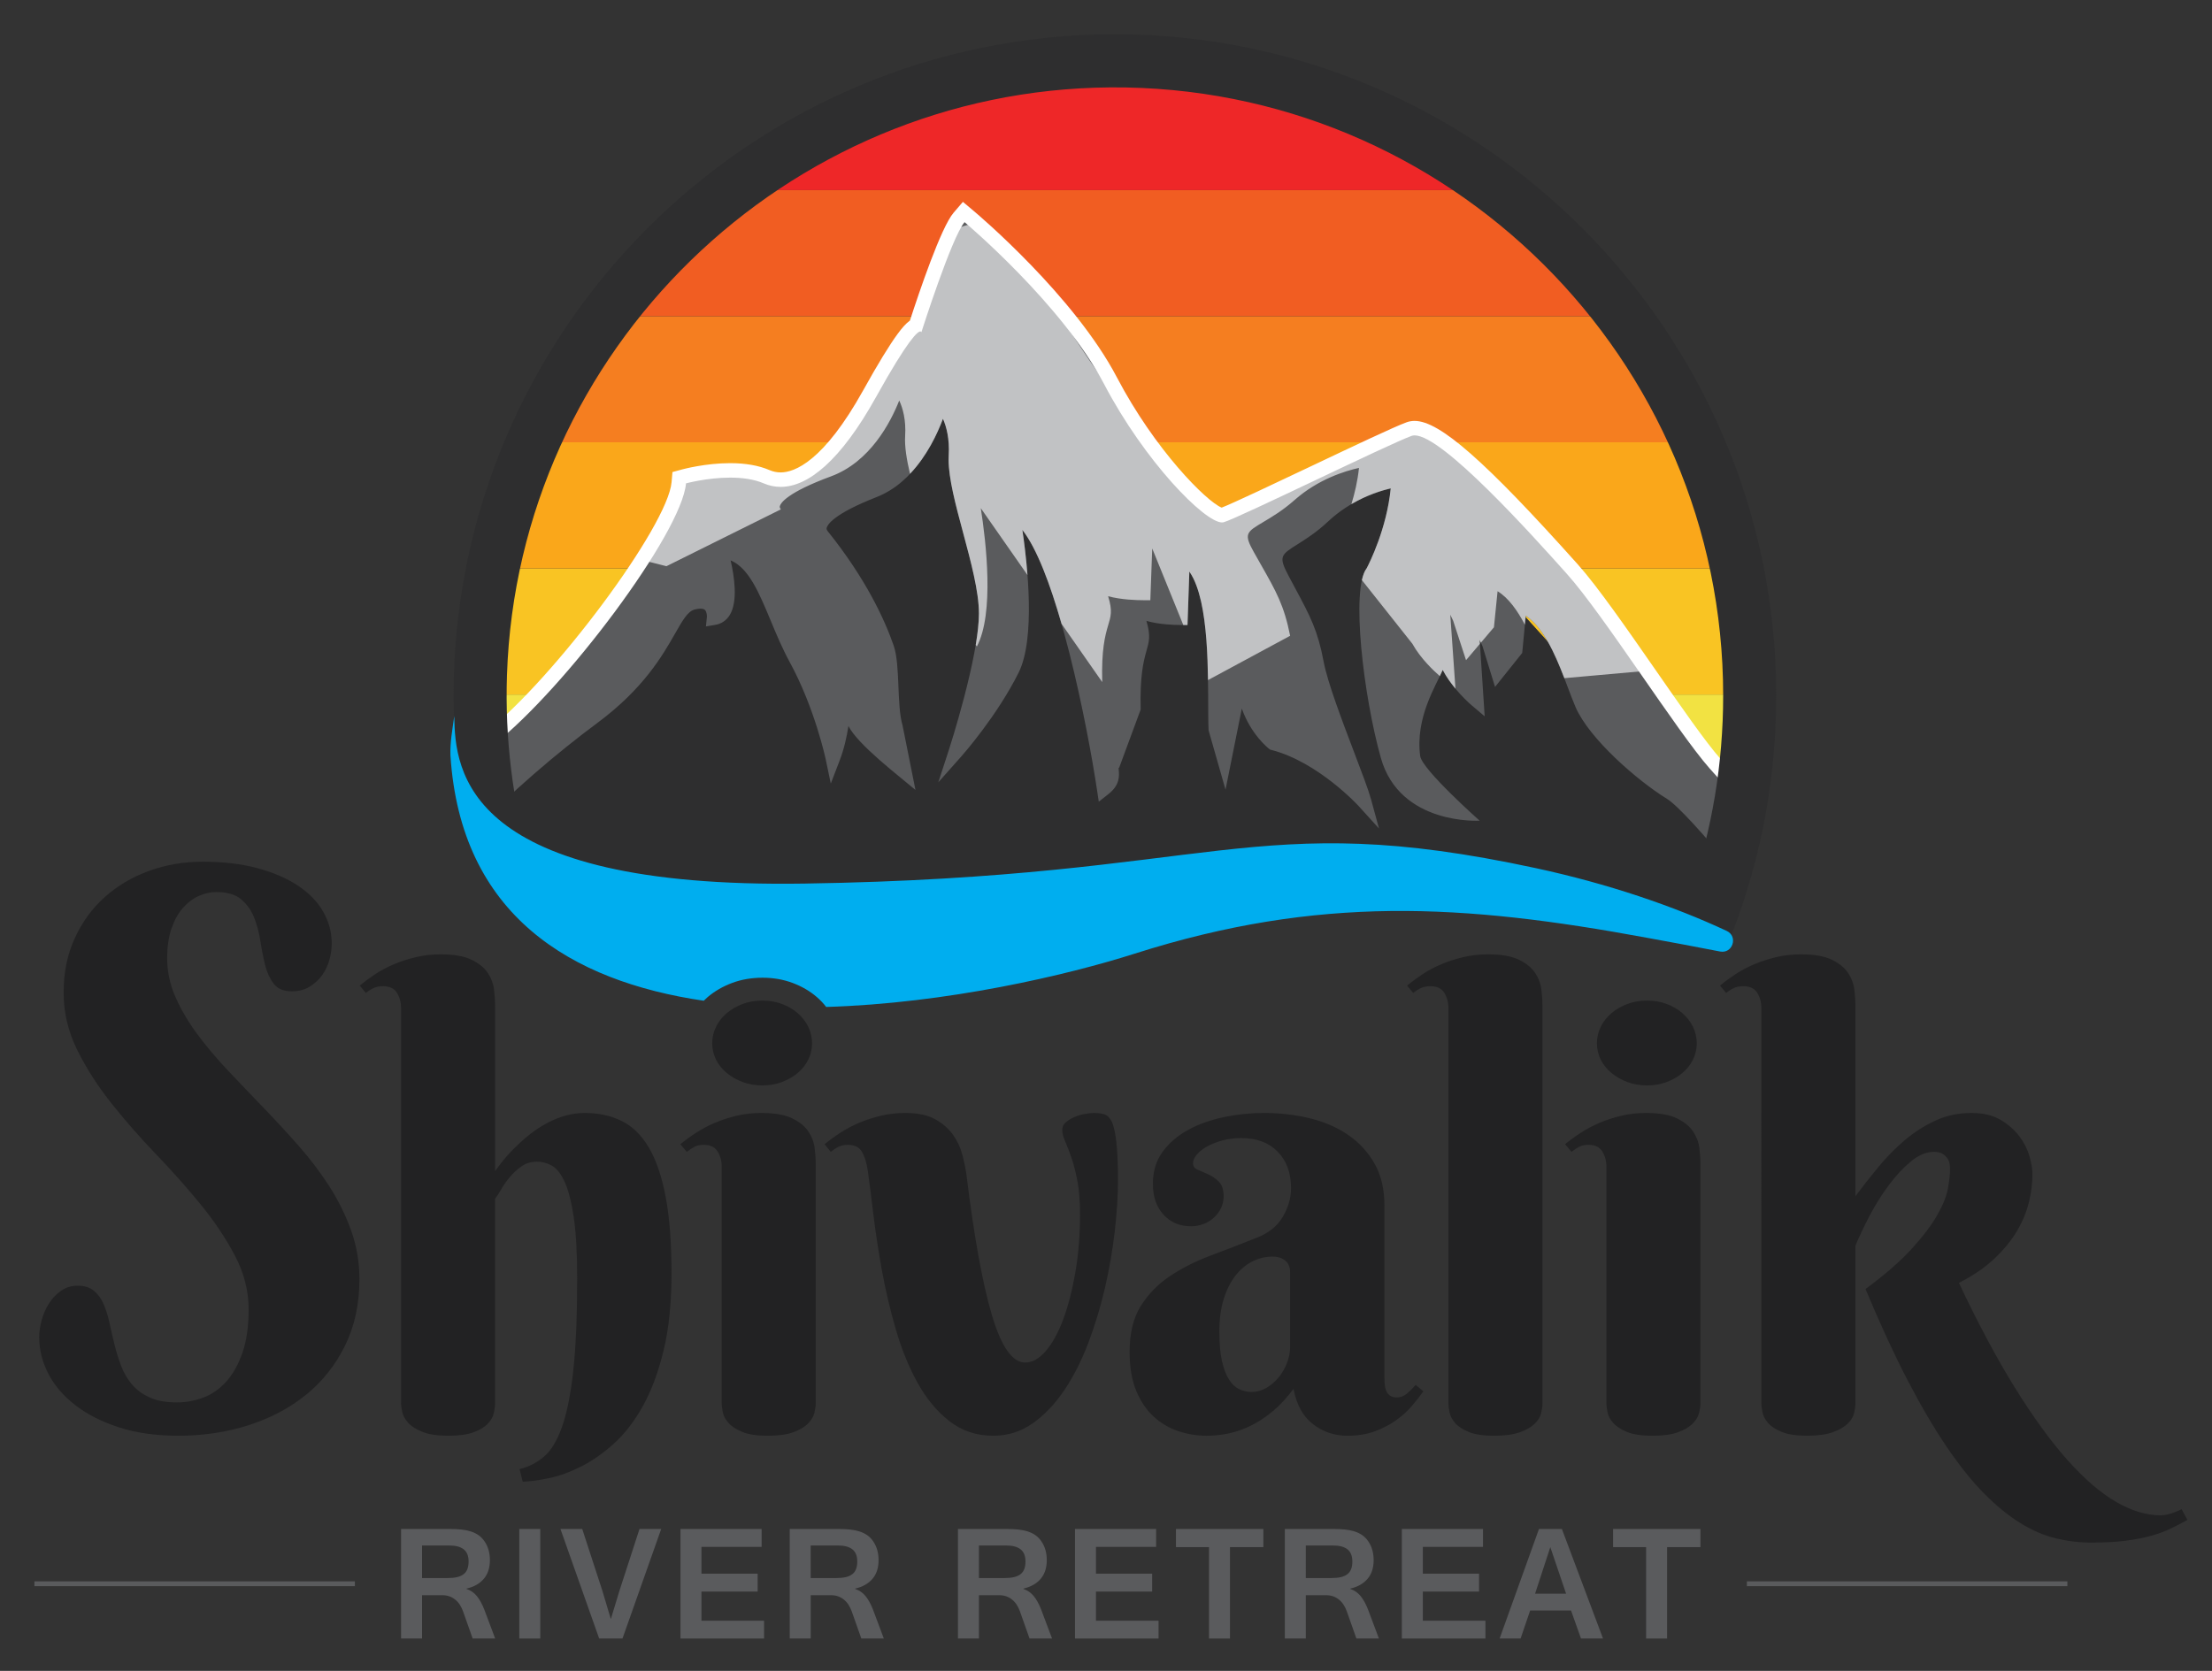
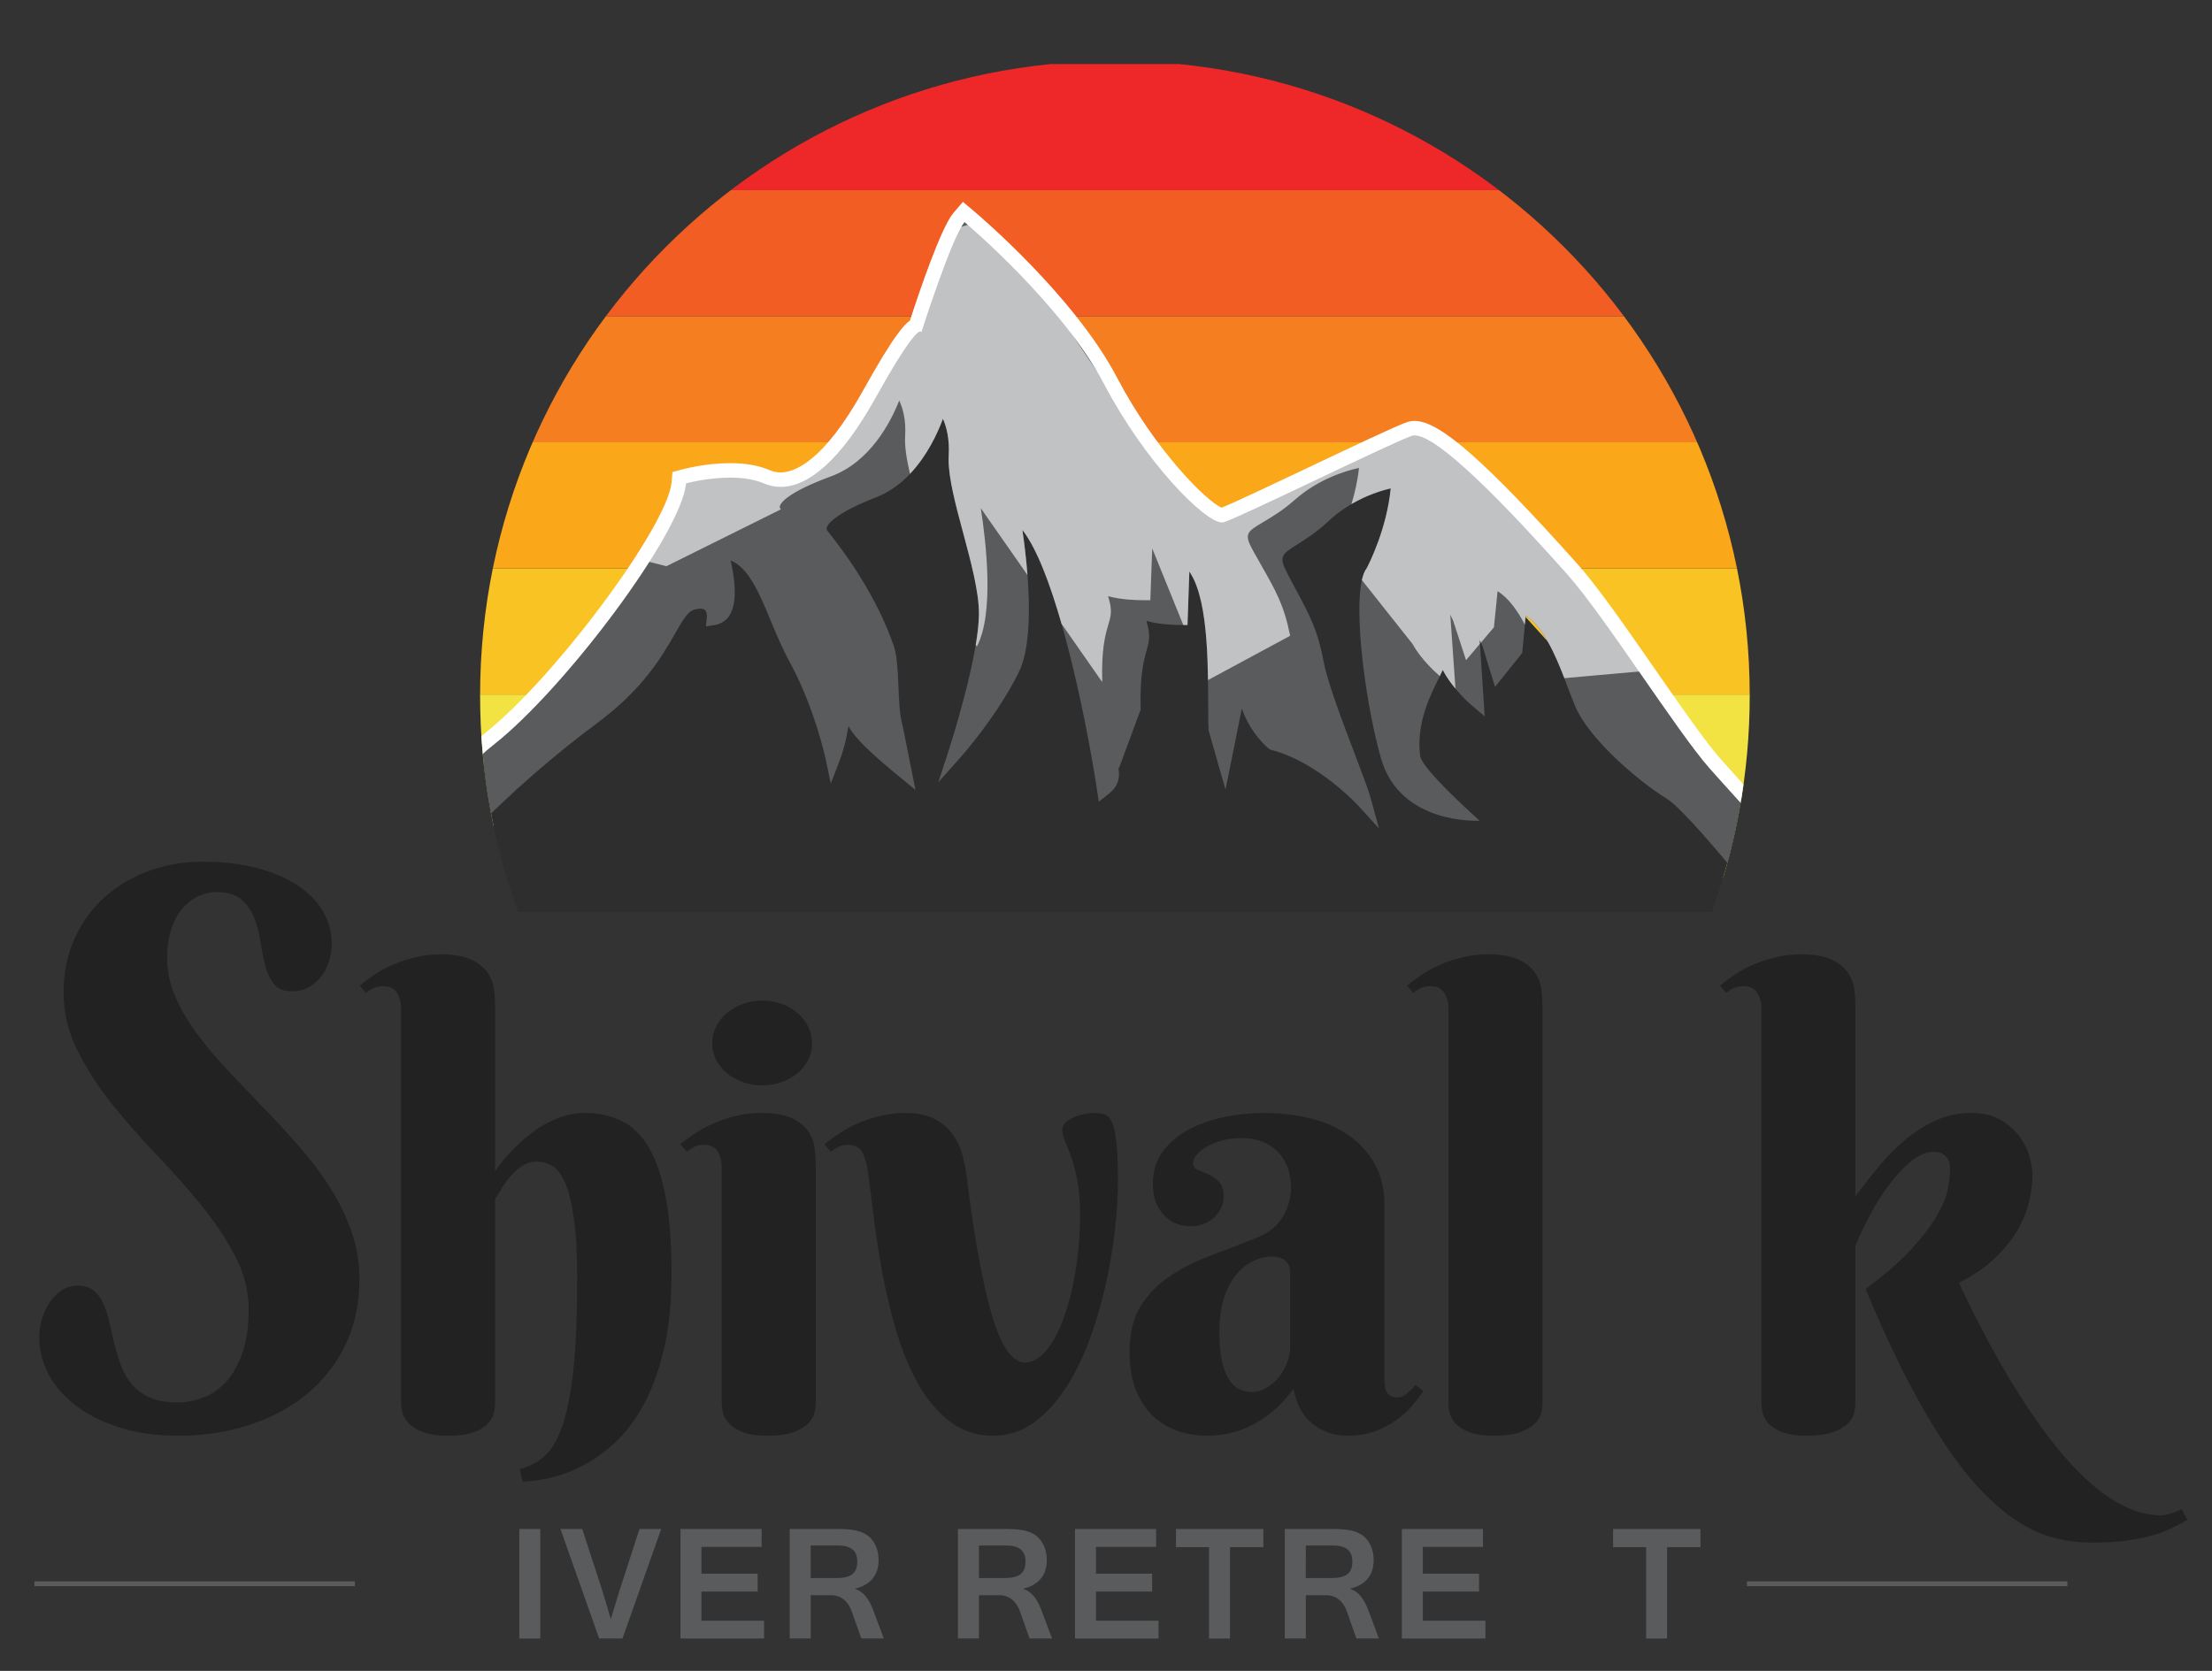
<svg xmlns="http://www.w3.org/2000/svg" xmlns:xlink="http://www.w3.org/1999/xlink" version="1.1" id="Layer_1" x="0px" y="0px" width="450px" height="340px" viewBox="0 0 450 340" enable-background="new 0 0 450 340" xml:space="preserve">
  <rect x="0" y="0" width="450" height="340" fill="#333333" stroke="none" />
  <g>
    <g>
      <defs>
        <path id="SVGID_1_" d="M347.682,187.082c5.343-14.168,8.274-29.519,8.274-45.557c0-71.324-57.819-129.144-129.144-129.144     c-71.323,0-129.144,57.819-129.144,129.144c0,16.038,2.932,31.389,8.275,45.557H347.682" />
      </defs>
      <clipPath id="SVGID_2_">
        <use xlink:href="#SVGID_1_" overflow="visible" />
      </clipPath>
      <polygon clip-path="url(#SVGID_2_)" fill="#F2E242" points="364.733,179.222 76.259,166.978 76.259,141.321 371.615,141.321     364.733,179.222   " />
      <polyline clip-path="url(#SVGID_2_)" fill="#F9C423" points="371.615,141.321 76.259,141.321 76.259,115.663 371.615,115.663     371.615,141.321   " />
      <polyline clip-path="url(#SVGID_2_)" fill="#FAA71A" points="371.615,115.663 76.259,115.663 76.259,90.005 371.615,90.005     371.615,115.663   " />
      <polyline clip-path="url(#SVGID_2_)" fill="#F57E20" points="371.615,90.005 76.259,90.005 76.259,64.348 371.615,64.348     371.615,90.005   " />
      <polyline clip-path="url(#SVGID_2_)" fill="#F15D22" points="371.615,64.348 76.259,64.348 76.259,38.69 371.615,38.69     371.615,64.348   " />
      <polygon clip-path="url(#SVGID_2_)" fill="#EE2728" points="371.615,38.69 76.259,38.69 76.259,13.033 371.615,13.033     371.615,38.69   " />
      <path clip-path="url(#SVGID_2_)" fill="#2E2E2F" d="M371.228,185.582c2.929-7.918,4.132-12.934,4.132-12.934l-9.666-5.498    l-28.937-12.47l-42.701-47.119l-11.348-15.64l-25.341,20.204l-16.21,3.144l-32.424-22.796l-14.001-42.448l-13.074,42.812    l-42.93,10.641c0,0-1.842,20.863-6.263,27.152c-4.423,6.289-53.426,36.52-53.426,36.52c1.152,6.22,2.551,12.38,4.231,18.431    H371.228" />
      <path clip-path="url(#SVGID_2_)" fill="#5A5B5D" d="M227.685,156.195l-0.12,0.051c0,0.125,0.017,0.312,0.028,0.458    c0.097,1.129,0.257,3.019-2.071,4.854l-1.991,1.57l-0.377-2.506c-1.89-12.548-7.928-43.588-15.167-52.787    c1.058,7.152,2.699,22.11-0.777,29.065c-4.43,8.856-11.346,16.683-11.639,17.012l-4.682,5.269l2.181-6.703    c0.062-0.186,6.078-18.774,6.078-27.659c0-4.433-1.629-10.501-3.205-16.37c-1.632-6.081-3.176-11.825-2.942-15.784    c0.197-3.372-0.46-5.831-1.17-7.451c-1.703,4.574-5.763,12.902-13.517,15.937c-8.771,3.432-9.969,5.631-10.129,6.223    c-0.044,0.168-0.07,0.376,0.199,0.71l0.085,0.107c7.735,9.662,11.522,17.936,13.336,23.176c1.379,3.987,0.574,12.137,1.815,16.279    l2.617,13.088c-3.391-2.869-11.742-9.214-13.635-13.007c-0.329,2.159-0.88,4.667-1.797,7.053l-1.794,4.666l-1.022-4.894    c-0.021-0.103-2.22-10.455-7.318-19.803c-1.518-2.781-2.728-5.687-3.899-8.497c-2.362-5.668-4.451-10.681-8.14-12.224    c0.72,3.092,1.551,8.318-0.178,11.125c-0.678,1.099-1.694,1.789-2.941,1.997l-1.899,0.317l0.192-1.917    c0.018-0.23-0.006-1.015-0.367-1.404c-0.066-0.074-0.272-0.298-0.926-0.298c-0.354,0-0.774,0.065-1.247,0.195    c-1.364,0.372-2.387,2.165-3.935,4.879c-2.539,4.45-6.374,11.176-15.781,18.165c-16.6,12.329-37.58,31.956-42.082,46.691    l-0.318,1.043H65.8l1.33-2.228c0.723-1.212,17.878-29.797,32.421-41.256c14.673-11.56,37.726-42.737,38.542-52.125l0.089-1.023    l0.991-0.27c0.183-0.05,4.541-1.224,9.369-1.224c2.92,0,5.415,0.435,7.412,1.291c0.923,0.395,1.884,0.595,2.859,0.595    c3.823,0,10.068-3.041,18.117-17.528c6.001-10.802,8.243-13.329,9.434-13.92c1.397-4.319,6.265-19.011,8.747-21.905l0.949-1.107    l1.116,0.938c0.82,0.689,20.185,17.068,28.738,33.39c8.627,16.461,20.289,27.37,22.698,27.37    c1.379-0.402,10.57-4.762,18.681-8.609c8.708-4.132,16.935-8.033,19.365-8.917c0.348-0.126,0.728-0.19,1.133-0.19    c4.495,0,14.096,8.585,32.098,28.707c3.957,4.423,9.905,12.992,15.658,21.277c5.27,7.59,10.248,14.76,13.341,18.267    c0.99,1.123,2.241,2.504,3.66,4.075c8.098,8.955,21.652,23.94,24.735,32.418l0.718,1.977h-11.173l-0.442-0.574    c-6.064-7.883-22.785-28.946-27.279-31.713c-6.029-3.708-15.844-12.267-18.594-18.686c-0.499-1.162-1.009-2.514-1.549-3.945    c-1.944-5.157-4.525-11.996-8.568-14.622l-0.724,7.582l-5.527,6.91l-2.549-8.284l-0.573-1.274l1.014,15.538l-2.646-2.239    c-0.196-0.166-3.858-3.296-5.89-7.194c-1.292,3.046-5.627,9.697-4.585,17.509c0.368,2.762,12.102,13.164,12.102,13.164    s-16.229,0.998-20.104-12.783c-3.531-12.557-6.141-34.452-2.881-38.574c0.537-1.024,4.086-8.053,4.893-16.26    c-2.708,0.629-8.078,2.353-12.766,6.749c-2.337,2.191-4.452,3.523-6.151,4.594c-3.432,2.162-3.958,2.495-1.901,6.382    c0.485,0.918,0.938,1.762,1.36,2.55c3.074,5.735,4.617,8.614,5.814,15c0.79,4.209,3.796,12.109,6.212,18.456    c1.558,4.091,2.902,7.625,3.426,9.542l1.618,5.931l-4.128-4.555c-0.082-0.089-8.188-8.936-17.733-11.426l-0.293-0.076    l-0.239-0.187c-0.223-0.174-3.666-2.919-5.515-8.163l-3.314,16.504l-3.449-12.087c-0.314-7.31,0.791-25.547-3.909-32.292    l-0.374,10.87h-1.423c-1.272,0-4.346-0.087-6.94-0.836c1.832,6.238-1.516,4.402-1.169,18.039L227.685,156.195" />
      <path clip-path="url(#SVGID_2_)" fill="#FAE4B3" d="M330.907,131.429c-0.001-0.001-0.002-0.002-0.002-0.003    C330.905,131.427,330.906,131.429,330.907,131.429 M330.886,131.398c-0.008-0.009-0.016-0.02-0.021-0.029    C330.87,131.377,330.878,131.389,330.886,131.398 M330.857,131.358c-0.009-0.012-0.018-0.024-0.026-0.036    C330.839,131.333,330.849,131.346,330.857,131.358 M330.824,131.313c-3.892-5.542-7.597-10.649-10.415-13.91    C323.228,120.664,326.933,125.771,330.824,131.313 M314.843,130.502L314.843,130.502c-0.256-0.449-0.52-0.884-0.793-1.303    C314.323,129.618,314.587,130.054,314.843,130.502 M314.05,129.199c-0.005-0.008-0.01-0.015-0.016-0.023    C314.04,129.184,314.045,129.19,314.05,129.199 M314.031,129.173c-0.005-0.008-0.009-0.015-0.014-0.022    C314.022,129.158,314.027,129.165,314.031,129.173 M314.015,129.146c-0.005-0.007-0.009-0.014-0.013-0.021    C314.006,129.133,314.01,129.14,314.015,129.146 M313.999,129.121c-0.005-0.007-0.01-0.014-0.015-0.021    C313.989,129.107,313.994,129.114,313.999,129.121 M313.981,129.096c-0.008-0.012-0.017-0.024-0.024-0.037    C313.965,129.072,313.974,129.084,313.981,129.096 M313.951,129.05c-0.003-0.005-0.006-0.009-0.009-0.014    C313.945,129.042,313.948,129.045,313.951,129.05 M313.934,129.023c-0.003-0.004-0.006-0.008-0.009-0.012    C313.928,129.015,313.931,129.02,313.934,129.023 M313.916,128.997c-0.003-0.004-0.006-0.007-0.009-0.012    C313.91,128.99,313.913,128.993,313.916,128.997 M313.898,128.971c-0.003-0.004-0.005-0.008-0.008-0.012    C313.894,128.963,313.896,128.966,313.898,128.971 M313.88,128.943c-0.002-0.003-0.005-0.006-0.007-0.009    C313.875,128.937,313.878,128.939,313.88,128.943 M313.86,128.915c-0.002-0.001-0.004-0.004-0.006-0.007    C313.856,128.91,313.858,128.913,313.86,128.915 M313.839,128.882C313.839,128.881,313.839,128.881,313.839,128.882    C313.839,128.881,313.839,128.881,313.839,128.882 M313.801,128.828c-0.001-0.002-0.002-0.003-0.003-0.005    C313.799,128.824,313.8,128.826,313.801,128.828 M313.782,128.801c-0.001-0.002-0.002-0.003-0.003-0.005    C313.78,128.797,313.781,128.799,313.782,128.801 M313.764,128.773c-0.001-0.002-0.002-0.003-0.002-0.004    C313.762,128.771,313.763,128.772,313.764,128.773 M313.744,128.745c-0.001,0-0.001-0.001-0.002-0.002    C313.743,128.744,313.743,128.744,313.744,128.745 M313.726,128.716L313.726,128.716L313.726,128.716 M311.181,125.86    C311.181,125.86,311.181,125.86,311.181,125.86S311.181,125.86,311.181,125.86 M311.158,125.842    c-0.001-0.001-0.001-0.001-0.002-0.001C311.157,125.841,311.157,125.841,311.158,125.842 M311.136,125.824    c-0.001,0-0.001-0.001-0.002-0.001C311.135,125.823,311.135,125.824,311.136,125.824 M311.043,125.751    C311.043,125.75,311.043,125.75,311.043,125.751C311.043,125.75,311.043,125.75,311.043,125.751 M311.022,125.733    c-0.001-0.001-0.002-0.002-0.003-0.003C311.021,125.731,311.021,125.732,311.022,125.733 M311,125.717    c-0.002-0.002-0.003-0.003-0.004-0.004C310.997,125.713,310.998,125.714,311,125.717 M310.978,125.699    c-0.001-0.001-0.003-0.002-0.003-0.003C310.975,125.697,310.977,125.698,310.978,125.699 M310.954,125.68    c-0.001,0-0.002-0.001-0.003-0.002C310.952,125.679,310.953,125.68,310.954,125.68 M310.883,125.627    c0-0.001-0.001-0.001-0.001-0.002C310.882,125.626,310.883,125.626,310.883,125.627 M310.862,125.61    c-0.001-0.001-0.003-0.003-0.005-0.004C310.859,125.607,310.861,125.609,310.862,125.61 M310.84,125.594    c-0.002-0.001-0.004-0.003-0.006-0.004C310.836,125.591,310.838,125.593,310.84,125.594 M310.818,125.577    c-0.002-0.001-0.004-0.003-0.006-0.004C310.814,125.574,310.816,125.576,310.818,125.577 M310.795,125.561    c-0.002-0.001-0.004-0.003-0.006-0.004C310.791,125.558,310.793,125.56,310.795,125.561 M310.771,125.543    c-0.002-0.001-0.003-0.001-0.004-0.002C310.769,125.542,310.77,125.543,310.771,125.543 M310.723,125.507    c-0.001,0-0.002-0.001-0.003-0.001C310.721,125.506,310.722,125.507,310.723,125.507 M310.7,125.492    c-0.002-0.001-0.004-0.003-0.006-0.004C310.696,125.489,310.698,125.491,310.7,125.492 M310.678,125.476    c-0.003-0.002-0.005-0.003-0.008-0.005C310.673,125.473,310.675,125.474,310.678,125.476 M310.656,125.46    c-0.002-0.002-0.005-0.004-0.008-0.005C310.651,125.457,310.654,125.458,310.656,125.46 M310.633,125.444    c-0.002-0.002-0.005-0.004-0.008-0.004C310.628,125.441,310.631,125.442,310.633,125.444 M310.61,125.429    c-0.002-0.002-0.004-0.004-0.006-0.005C310.606,125.425,310.609,125.427,310.61,125.429 M310.585,125.412    c-0.001-0.001-0.002-0.002-0.004-0.003C310.582,125.41,310.584,125.411,310.585,125.412 M310.559,125.393    c-0.002,0-0.003-0.001-0.004-0.002C310.557,125.392,310.557,125.392,310.559,125.393 M310.537,125.378    c-0.003-0.002-0.005-0.003-0.008-0.005C310.531,125.375,310.534,125.376,310.537,125.378 M310.514,125.363    c-0.003-0.001-0.006-0.003-0.008-0.005C310.508,125.359,310.511,125.361,310.514,125.363 M310.492,125.347    c-0.003-0.002-0.006-0.004-0.009-0.006C310.486,125.343,310.489,125.345,310.492,125.347 M310.469,125.333    c-0.003-0.002-0.006-0.004-0.009-0.006C310.463,125.329,310.466,125.331,310.469,125.333 M310.447,125.317    c-0.003-0.001-0.006-0.003-0.009-0.005C310.441,125.314,310.444,125.316,310.447,125.317 M310.423,125.302    c-0.003-0.002-0.005-0.004-0.008-0.005C310.418,125.299,310.42,125.3,310.423,125.302 M320.408,117.401    c-0.008-0.007-0.016-0.017-0.022-0.025C320.394,117.384,320.4,117.393,320.408,117.401 M320.384,117.373    c-0.008-0.008-0.016-0.017-0.022-0.026C320.368,117.356,320.376,117.365,320.384,117.373 M320.36,117.346    c-0.008-0.01-0.016-0.018-0.023-0.027C320.345,117.328,320.353,117.336,320.36,117.346 M320.336,117.319    c-0.056-0.065-0.111-0.128-0.166-0.19C320.225,117.191,320.28,117.254,320.336,117.319 M320.166,117.124    c-0.006-0.008-0.013-0.014-0.019-0.022C320.153,117.11,320.16,117.116,320.166,117.124 M320.142,117.096    c-0.006-0.007-0.012-0.014-0.019-0.021C320.13,117.082,320.136,117.089,320.142,117.096 M320.117,117.068    c-0.005-0.006-0.011-0.013-0.017-0.019C320.106,117.056,320.112,117.062,320.117,117.068 M320.095,117.042    c-0.005-0.007-0.012-0.012-0.018-0.02C320.083,117.03,320.09,117.036,320.095,117.042 M320.07,117.015    c-0.005-0.006-0.01-0.012-0.015-0.018C320.061,117.003,320.065,117.009,320.07,117.015 M320.048,116.989    c-0.006-0.006-0.011-0.011-0.015-0.016C320.037,116.978,320.042,116.984,320.048,116.989 M320.023,116.962    c-0.005-0.005-0.009-0.009-0.014-0.015C320.015,116.953,320.019,116.957,320.023,116.962 M320.001,116.937    c-0.005-0.006-0.01-0.01-0.014-0.016C319.991,116.926,319.996,116.931,320.001,116.937 M319.979,116.911    c-0.005-0.006-0.011-0.012-0.016-0.018C319.969,116.899,319.974,116.905,319.979,116.911 M319.955,116.886    c-0.005-0.006-0.01-0.012-0.016-0.019C319.945,116.873,319.95,116.879,319.955,116.886 M319.934,116.86    c-0.006-0.006-0.011-0.011-0.018-0.018C319.923,116.848,319.928,116.854,319.934,116.86 M319.909,116.834    c-0.006-0.009-0.014-0.017-0.021-0.025C319.896,116.818,319.903,116.826,319.909,116.834" />
-       <path clip-path="url(#SVGID_2_)" fill="#FCDBAC" d="M131.147,114.095l-0.004-0.001c3.956-6.272,6.628-11.684,6.94-14.789    C137.771,102.412,135.106,107.819,131.147,114.095 M248.604,105.819c-0.001,0-0.001,0-0.002,0    C248.604,105.819,248.604,105.819,248.604,105.819 M248.598,105.819c-0.001,0-0.002,0-0.003,0    C248.596,105.819,248.597,105.819,248.598,105.819 M248.591,105.819c-0.002,0-0.003,0-0.004,0    C248.588,105.819,248.589,105.819,248.591,105.819 M248.583,105.818c-0.001,0-0.002,0-0.003,0    C248.581,105.818,248.582,105.818,248.583,105.818 M248.577,105.818c-0.001,0-0.002,0-0.003,0    C248.575,105.818,248.576,105.818,248.577,105.818 M248.57,105.818c-0.001,0-0.003,0-0.004,0    C248.567,105.818,248.569,105.818,248.57,105.818 M248.563,105.816c-0.002,0-0.003,0-0.004,0    C248.561,105.816,248.562,105.816,248.563,105.816 M248.556,105.816c-0.001,0-0.002,0-0.004,0    C248.554,105.816,248.555,105.816,248.556,105.816 M248.548,105.816c-0.001-0.001-0.003-0.001-0.004-0.001    C248.545,105.815,248.547,105.815,248.548,105.816 M248.541,105.815c-0.002,0-0.003,0-0.004,0    C248.538,105.815,248.539,105.815,248.541,105.815 M248.534,105.814c-0.002,0-0.003,0-0.005,0    C248.531,105.814,248.532,105.814,248.534,105.814 M248.528,105.814c-0.006-0.001-0.013-0.001-0.02-0.002    C248.516,105.813,248.522,105.813,248.528,105.814 M248.509,105.813c-0.003,0-0.005-0.001-0.007-0.001    C248.504,105.812,248.506,105.813,248.509,105.813 M248.501,105.812c-0.003,0-0.004-0.001-0.007-0.001    C248.496,105.811,248.499,105.812,248.501,105.812 M248.493,105.811c-0.002,0-0.004,0-0.006-0.001    C248.489,105.811,248.491,105.811,248.493,105.811 M248.486,105.81c-0.003,0-0.005,0-0.007-0.001    C248.481,105.81,248.483,105.81,248.486,105.81 M248.479,105.809c-0.002,0-0.004-0.001-0.005-0.001    C248.475,105.808,248.477,105.809,248.479,105.809 M248.472,105.808c-0.002,0-0.005,0-0.008,0    C248.467,105.807,248.47,105.808,248.472,105.808 M248.464,105.807c-1.99-0.298-8.692-6.239-15.467-15.802h0.004    C239.774,99.567,246.474,105.509,248.464,105.807 M138.084,99.305c0-0.005,0.001-0.011,0.001-0.017    C138.085,99.293,138.084,99.299,138.084,99.305 M138.085,99.286c0.002-0.011,0.003-0.023,0.004-0.034    C138.088,99.263,138.087,99.274,138.085,99.286 M138.089,99.248c0.001-0.004,0.001-0.009,0.001-0.013    C138.09,99.239,138.09,99.243,138.089,99.248 M138.091,99.23c0-0.005,0.001-0.011,0.001-0.017    C138.092,99.219,138.091,99.225,138.091,99.23 M158.506,98.576c-0.86-0.037-1.708-0.231-2.525-0.577c0.002,0,0.003,0,0.005,0    C156.801,98.344,157.647,98.539,158.506,98.576L158.506,98.576 M148.566,96.697c-0.008,0-0.017,0-0.025,0    C148.549,96.697,148.558,96.697,148.566,96.697" />
+       <path clip-path="url(#SVGID_2_)" fill="#FCDBAC" d="M131.147,114.095l-0.004-0.001c3.956-6.272,6.628-11.684,6.94-14.789    C137.771,102.412,135.106,107.819,131.147,114.095 M248.604,105.819c-0.001,0-0.001,0-0.002,0    C248.604,105.819,248.604,105.819,248.604,105.819 M248.598,105.819c-0.001,0-0.002,0-0.003,0    C248.596,105.819,248.597,105.819,248.598,105.819 M248.591,105.819c-0.002,0-0.003,0-0.004,0    C248.588,105.819,248.589,105.819,248.591,105.819 M248.583,105.818c-0.001,0-0.002,0-0.003,0    C248.581,105.818,248.582,105.818,248.583,105.818 M248.577,105.818c-0.001,0-0.002,0-0.003,0    C248.575,105.818,248.576,105.818,248.577,105.818 M248.57,105.818c-0.001,0-0.003,0-0.004,0    C248.567,105.818,248.569,105.818,248.57,105.818 M248.563,105.816c-0.002,0-0.003,0-0.004,0    C248.561,105.816,248.562,105.816,248.563,105.816 M248.556,105.816c-0.001,0-0.002,0-0.004,0    C248.554,105.816,248.555,105.816,248.556,105.816 M248.548,105.816c-0.001-0.001-0.003-0.001-0.004-0.001    C248.545,105.815,248.547,105.815,248.548,105.816 c-0.002,0-0.003,0-0.004,0    C248.538,105.815,248.539,105.815,248.541,105.815 M248.534,105.814c-0.002,0-0.003,0-0.005,0    C248.531,105.814,248.532,105.814,248.534,105.814 M248.528,105.814c-0.006-0.001-0.013-0.001-0.02-0.002    C248.516,105.813,248.522,105.813,248.528,105.814 M248.509,105.813c-0.003,0-0.005-0.001-0.007-0.001    C248.504,105.812,248.506,105.813,248.509,105.813 M248.501,105.812c-0.003,0-0.004-0.001-0.007-0.001    C248.496,105.811,248.499,105.812,248.501,105.812 M248.493,105.811c-0.002,0-0.004,0-0.006-0.001    C248.489,105.811,248.491,105.811,248.493,105.811 M248.486,105.81c-0.003,0-0.005,0-0.007-0.001    C248.481,105.81,248.483,105.81,248.486,105.81 M248.479,105.809c-0.002,0-0.004-0.001-0.005-0.001    C248.475,105.808,248.477,105.809,248.479,105.809 M248.472,105.808c-0.002,0-0.005,0-0.008,0    C248.467,105.807,248.47,105.808,248.472,105.808 M248.464,105.807c-1.99-0.298-8.692-6.239-15.467-15.802h0.004    C239.774,99.567,246.474,105.509,248.464,105.807 M138.084,99.305c0-0.005,0.001-0.011,0.001-0.017    C138.085,99.293,138.084,99.299,138.084,99.305 M138.085,99.286c0.002-0.011,0.003-0.023,0.004-0.034    C138.088,99.263,138.087,99.274,138.085,99.286 M138.089,99.248c0.001-0.004,0.001-0.009,0.001-0.013    C138.09,99.239,138.09,99.243,138.089,99.248 M138.091,99.23c0-0.005,0.001-0.011,0.001-0.017    C138.092,99.219,138.091,99.225,138.091,99.23 M158.506,98.576c-0.86-0.037-1.708-0.231-2.525-0.577c0.002,0,0.003,0,0.005,0    C156.801,98.344,157.647,98.539,158.506,98.576L158.506,98.576 M148.566,96.697c-0.008,0-0.017,0-0.025,0    C148.549,96.697,148.558,96.697,148.566,96.697" />
      <path clip-path="url(#SVGID_2_)" fill="#FACCA6" d="M233.001,90.005h-0.004c-1.726-2.437-3.457-5.11-5.116-7.983    c0.006,0.007,0.011,0.015,0.018,0.022C229.554,84.911,231.279,87.574,233.001,90.005 M287.777,88.102c0.004,0,0.009,0,0.013,0    C287.786,88.102,287.781,88.102,287.777,88.102 M186.372,67.111c0.001-0.004,0.003-0.01,0.004-0.014    C186.375,67.102,186.373,67.106,186.372,67.111 M186.381,67.079c0.001-0.002,0.002-0.005,0.003-0.007    C186.383,67.074,186.382,67.076,186.381,67.079 M186.386,67.064c0.001-0.003,0.002-0.005,0.003-0.008    C186.388,67.058,186.387,67.061,186.386,67.064 M186.406,67c0.001-0.002,0.001-0.003,0.002-0.005    C186.407,66.997,186.407,66.999,186.406,67 M186.414,66.978c0.001-0.002,0.002-0.006,0.003-0.008    C186.416,66.973,186.415,66.975,186.414,66.978 M186.43,66.929c0.002-0.006,0.003-0.012,0.005-0.018    C186.433,66.917,186.432,66.923,186.43,66.929 M186.441,66.896c0-0.002,0.001-0.003,0.001-0.005    C186.442,66.892,186.441,66.894,186.441,66.896 M186.447,66.875c0.002-0.005,0.004-0.009,0.005-0.014    C186.451,66.866,186.449,66.87,186.447,66.875 M186.458,66.843c0.001-0.002,0.002-0.004,0.002-0.007    C186.459,66.838,186.458,66.841,186.458,66.843 M186.465,66.819c0.002-0.005,0.003-0.01,0.005-0.015    C186.468,66.809,186.467,66.814,186.465,66.819" />
      <path clip-path="url(#SVGID_2_)" fill="#F8C1A1" d="M213.28,60.896c-6.226-7.03-12.405-12.617-14.936-14.83    C200.873,48.277,207.052,53.863,213.28,60.896L213.28,60.896" />
      <path clip-path="url(#SVGID_2_)" fill="#B6B8BA" d="M245.753,138.387c-0.076-5.275-0.343-11.195-1.396-15.911    C245.411,127.192,245.677,133.111,245.753,138.387L245.753,138.387 M318.238,137.998c-0.954-2.48-2.061-5.163-3.396-7.496l0,0    C316.178,132.835,317.284,135.518,318.238,137.998L318.238,137.998 M293.552,136.421c0-0.001-0.001-0.002-0.001-0.003    C293.551,136.419,293.552,136.42,293.552,136.421 M293.47,136.391c0.001,0,0.001-0.001,0.001-0.002    C293.471,136.39,293.471,136.391,293.47,136.391 M293.534,136.387L293.534,136.387L293.534,136.387 M293.477,136.375    c0.001-0.002,0.002-0.004,0.003-0.006C293.479,136.372,293.478,136.374,293.477,136.375 M293.482,136.359    c0.002-0.003,0.002-0.005,0.004-0.007C293.484,136.354,293.484,136.357,293.482,136.359 M293.519,136.358    c-0.001-0.003-0.002-0.005-0.004-0.008C293.517,136.354,293.518,136.355,293.519,136.358 M293.49,136.342    c0.001-0.002,0.002-0.004,0.002-0.006C293.492,136.338,293.491,136.34,293.49,136.342 M198.5,131.229l-0.002-0.002    c0.392-2.339,0.643-4.522,0.65-6.317C199.141,126.706,198.892,128.887,198.5,131.229 M301.074,131.016l-0.053-0.799l0.253,0.562    l0,0l-0.253-0.562L301.074,131.016L301.074,131.016 M215.956,126.936l-0.003-0.003c-2.314-8.086-5.009-15.282-7.897-19.01    C210.944,111.652,213.641,118.847,215.956,126.936 M199.148,124.903c0-0.004,0-0.008,0-0.012    C199.148,124.895,199.148,124.899,199.148,124.903 M199.148,124.877c0-0.003,0-0.007,0-0.01    C199.148,124.871,199.148,124.874,199.148,124.877 M199.148,124.851c0-0.002,0-0.005,0-0.007    C199.148,124.846,199.148,124.849,199.148,124.851 M244.356,122.471c-0.002-0.006-0.003-0.012-0.004-0.018    C244.354,122.459,244.354,122.465,244.356,122.471 M244.348,122.431c0-0.004-0.002-0.009-0.002-0.013    C244.346,122.422,244.348,122.427,244.348,122.431 M244.342,122.404c-0.001-0.005-0.002-0.009-0.003-0.013    C244.34,122.395,244.341,122.399,244.342,122.404 M244.332,122.365c0-0.002,0-0.003-0.001-0.005    C244.331,122.361,244.332,122.363,244.332,122.365 M244.325,122.333l-0.001-0.002    C244.324,122.332,244.325,122.332,244.325,122.333 M242.051,116.442C242.051,116.441,242.051,116.441,242.051,116.442    L242.051,116.442 M242.023,116.402c0-0.001-0.001-0.001-0.001-0.002C242.022,116.401,242.023,116.401,242.023,116.402     M241.997,116.362c-0.001-0.001-0.002-0.002-0.002-0.003C241.995,116.359,241.996,116.361,241.997,116.362 M241.97,116.323    c-0.001-0.002-0.002-0.003-0.002-0.004C241.968,116.32,241.97,116.322,241.97,116.323 M277.991,115.687L277.991,115.687    L277.991,115.687 M278,115.677c0.001,0,0.001-0.001,0.002-0.003C278.002,115.676,278,115.677,278,115.677 M278.008,115.667    c0.001-0.002,0.003-0.004,0.004-0.006C278.011,115.664,278.009,115.666,278.008,115.667 M278.016,115.657    c0.005-0.007,0.011-0.014,0.015-0.02C278.026,115.644,278.021,115.65,278.016,115.657 M208.056,107.922    c-0.006-0.008-0.012-0.015-0.017-0.023C208.044,107.908,208.05,107.915,208.056,107.922 M208.038,107.899    c-0.005-0.006-0.011-0.013-0.016-0.021C208.027,107.886,208.033,107.893,208.038,107.899 M208.021,107.878    c-0.005-0.007-0.01-0.013-0.016-0.021C208.011,107.865,208.016,107.871,208.021,107.878 M208.002,107.854    c-0.005-0.007-0.009-0.014-0.015-0.02l0,0C207.993,107.842,207.998,107.848,208.002,107.854 M274.925,102.581    c0-0.002,0.001-0.004,0.002-0.006c3.163-1.854,6.138-2.763,7.953-3.188C281.064,99.812,278.088,100.727,274.925,102.581     M282.883,99.387c0.004-0.001,0.009-0.002,0.015-0.003C282.892,99.385,282.887,99.386,282.883,99.387 M282.903,99.382    c0.007-0.001,0.014-0.003,0.02-0.005l0,0C282.917,99.379,282.91,99.381,282.903,99.382 M158.79,98.583c-0.007,0-0.014,0-0.021,0    C158.776,98.583,158.783,98.583,158.79,98.583 M158.768,98.583c-0.087,0-0.174-0.003-0.261-0.006h0.001    C158.594,98.58,158.68,98.582,158.768,98.583 M191.818,85.25C191.818,85.25,191.818,85.25,191.818,85.25    C191.818,85.25,191.818,85.25,191.818,85.25 M191.824,85.235c0-0.002,0.001-0.003,0.002-0.005    C191.825,85.231,191.824,85.233,191.824,85.235" />
      <path clip-path="url(#SVGID_2_)" fill="#C1C2C4" d="M296.093,140.126l-0.011-0.009c-0.893-1.074-1.81-2.335-2.53-3.696    c0-0.001-0.001-0.002-0.001-0.003c-0.006-0.011-0.013-0.021-0.017-0.032l-0.001-0.001c-0.005-0.009-0.01-0.019-0.015-0.027    c-0.001-0.003-0.002-0.005-0.004-0.008c-0.005-0.01-0.01-0.02-0.016-0.029l0,0l0,0c-0.002,0.005-0.004,0.01-0.007,0.015    c0,0.002-0.001,0.004-0.002,0.006c-0.002,0.003-0.003,0.007-0.004,0.01c-0.002,0.002-0.002,0.004-0.004,0.007    c0,0.004-0.002,0.007-0.003,0.01c-0.001,0.002-0.002,0.004-0.003,0.006c-0.002,0.004-0.004,0.008-0.006,0.013    c0,0.001,0,0.002-0.001,0.002c-0.15,0.35-0.342,0.746-0.556,1.183c-1.102-0.949-3.895-3.521-5.586-6.583l-10.27-12.952    c0.228-1.02,0.535-1.823,0.933-2.352l0,0c0.003-0.003,0.005-0.006,0.009-0.01c0,0,0.002-0.001,0.002-0.003    c0.002-0.003,0.004-0.005,0.006-0.007c0.001-0.002,0.003-0.004,0.004-0.006c0.002-0.002,0.003-0.003,0.004-0.005    c0.005-0.007,0.011-0.013,0.015-0.02l0,0c0.537-1.024,4.086-8.053,4.893-16.26l0,0l0,0c-0.006,0.001-0.013,0.003-0.02,0.005    c-0.002,0-0.004,0-0.006,0.001c-0.006,0.001-0.011,0.002-0.015,0.003c-0.001,0-0.002,0-0.003,0.001    c-1.815,0.424-4.79,1.333-7.953,3.188c0.68-2.216,1.267-4.722,1.541-7.36c-2.78,0.609-8.294,2.278-13.106,6.536    c-2.4,2.121-4.571,3.411-6.316,4.448c-3.523,2.094-4.065,2.416-1.952,6.18c0.499,0.889,0.963,1.706,1.397,2.47    c3.157,5.554,4.739,8.342,5.97,14.526l-16.707,9.012c-0.076-5.275-0.342-11.195-1.396-15.911    c-0.001-0.001-0.001-0.003-0.001-0.005c-0.002-0.006-0.003-0.012-0.004-0.018c-0.002-0.007-0.003-0.015-0.005-0.022    c0-0.004-0.002-0.009-0.002-0.013c-0.002-0.005-0.003-0.009-0.004-0.014c-0.001-0.004-0.002-0.009-0.003-0.013    c-0.003-0.009-0.005-0.018-0.007-0.025c0-0.002-0.001-0.004-0.001-0.005c-0.002-0.009-0.004-0.019-0.006-0.027    c0-0.001-0.001-0.001-0.001-0.002c-0.535-2.347-1.268-4.386-2.273-5.889v-0.001c-0.01-0.013-0.019-0.026-0.027-0.039    c0-0.001-0.001-0.001-0.001-0.002c-0.009-0.013-0.017-0.024-0.025-0.038c-0.001-0.001-0.002-0.003-0.002-0.003    c-0.009-0.013-0.017-0.024-0.025-0.036c0-0.001-0.002-0.003-0.002-0.004c-0.006-0.006-0.01-0.012-0.014-0.018l0,0l-0.374,10.87    h-0.857l-6.319-15.568l-0.386,10.527h-1.46c-1.307,0-4.462-0.084-7.128-0.81c1.882,6.041-1.556,4.262-1.198,17.469l-8.275-11.854    c-2.315-8.088-5.012-15.284-7.9-19.013l0,0c-0.006-0.008-0.012-0.015-0.017-0.023h-0.001c-0.005-0.006-0.011-0.013-0.016-0.021    c-0.001-0.001-0.001-0.001-0.001-0.001c-0.005-0.007-0.01-0.013-0.016-0.021c-0.001-0.001-0.002-0.002-0.003-0.003    c-0.005-0.007-0.009-0.013-0.015-0.02l0,0l0,0c0.353,2.384,0.766,5.642,1.038,9.175l-9.499-13.605    c1.086,6.926,2.772,21.413-0.798,28.147l-0.229-0.324c0.393-2.341,0.641-4.522,0.648-6.319c0-0.002,0-0.005,0-0.007    c0-0.004,0-0.008,0-0.012c0-0.005,0-0.009,0-0.014c0-0.003,0-0.006,0-0.01c0-0.004,0-0.011,0-0.017c0-0.002,0-0.005,0-0.007    c0-0.008,0-0.016,0-0.024l0,0l0,0c0-4.433-1.629-10.501-3.205-16.37c-1.522-5.665-2.963-11.038-2.965-14.948    c0-0.287,0.006-0.565,0.023-0.836c0.197-3.372-0.46-5.831-1.17-7.451l0,0l0,0c-0.002,0.005-0.004,0.011-0.005,0.016    c-0.001,0.002-0.002,0.003-0.002,0.005c-0.002,0.004-0.004,0.009-0.006,0.014c0,0,0,0,0,0.001    c-1.112,2.979-3.227,7.522-6.69,11.171c-0.688-2.935-1.122-5.59-0.989-7.707c0.202-3.265-0.473-5.646-1.202-7.215    c-1.749,4.429-5.917,12.495-13.878,15.433c-9.005,3.324-10.235,5.453-10.399,6.026c-0.046,0.163-0.073,0.365,0.203,0.688    l-23.283,11.57l-4.433-1.122c3.959-6.276,6.624-11.683,6.936-14.79l0.001,0c0-0.006,0.001-0.011,0.001-0.017c0,0,0-0.001,0-0.002    c0.002-0.011,0.003-0.022,0.004-0.034c0-0.001,0-0.002,0-0.004c0.001-0.005,0.001-0.008,0.001-0.013    c0-0.001,0.001-0.003,0.001-0.004c0-0.005,0.001-0.011,0.001-0.017l0,0l0.089-1.023l0.991-0.27    c0.183-0.05,4.541-1.224,9.369-1.224l0,0c0.008,0,0.018,0,0.025,0c1.104,0.001,2.125,0.084,3.103,0.208    c0.554,0.153,1.082,0.327,1.578,0.527c0.883,0.357,1.802,0.543,2.734,0.567c0.817,0.346,1.666,0.54,2.525,0.577    c0.087,0.003,0.174,0.006,0.261,0.006c0,0,0.001,0,0.002,0c0.007,0,0.014,0,0.021,0s0.015,0,0.022,0    c3.823,0,10.068-3.041,18.117-17.528c6.001-10.802,8.243-13.329,9.434-13.92c0.003-0.008,0.005-0.016,0.008-0.023    c0.001-0.005,0.003-0.009,0.004-0.014c0.001-0.006,0.003-0.012,0.005-0.018c0.001-0.002,0.002-0.005,0.003-0.007    c0-0.002,0.001-0.005,0.002-0.007c0.001-0.003,0.002-0.006,0.003-0.008c0.006-0.018,0.012-0.037,0.017-0.056    c0.001-0.001,0.001-0.003,0.002-0.005c0.002-0.006,0.004-0.011,0.005-0.017c0.001-0.003,0.002-0.005,0.003-0.008    c0.005-0.013,0.009-0.027,0.014-0.041c0.002-0.006,0.003-0.012,0.005-0.018c0.002-0.005,0.004-0.011,0.006-0.016    c0-0.002,0.001-0.004,0.001-0.005c0.002-0.005,0.004-0.01,0.005-0.015c0.002-0.005,0.004-0.009,0.005-0.014    c0.002-0.006,0.003-0.012,0.005-0.018c0.001-0.002,0.002-0.005,0.002-0.007c0.002-0.006,0.004-0.011,0.006-0.017    c0.002-0.005,0.003-0.01,0.005-0.015c1.467-4.517,5.875-17.721,8.362-21.214l0.739,0.587c0.772-0.291,1.506-0.509,2.282-0.538    c0.144,0.124,0.308,0.267,0.492,0.427c2.531,2.213,8.709,7.8,14.936,14.83c1.868,2.673,3.96,5.776,6.337,9.403    c2.471,3.77,5.327,7.797,8.264,11.724c1.659,2.873,3.391,5.546,5.116,7.983c6.774,9.563,13.477,15.504,15.467,15.802l0,0    c0.003,0,0.006,0,0.008,0c0.001,0,0.001,0,0.002,0s0.003,0.001,0.005,0.001h0.001c0.002,0.001,0.004,0.001,0.007,0.001    c0,0,0,0,0.001,0c0.002,0.001,0.004,0.001,0.006,0.001c0.001,0,0.001,0,0.001,0c0.003,0,0.004,0.001,0.007,0.001h0.001    c0.002,0,0.004,0.001,0.007,0.001l0,0c0.007,0.001,0.014,0.001,0.02,0.002h0.001c0.002,0,0.003,0,0.005,0    c0.001,0.001,0.002,0.001,0.003,0.001s0.002,0,0.004,0c0.001,0,0.002,0,0.003,0s0.003,0,0.004,0.001c0.002,0,0.003,0,0.004,0    c0.002,0,0.003,0,0.004,0c0.002,0,0.003,0,0.004,0s0.002,0,0.004,0c0.001,0.001,0.002,0.001,0.003,0.001s0.003,0,0.004,0    s0.002,0,0.004,0c0.001,0,0.002,0,0.003,0s0.001,0,0.003,0c0.001,0,0.002,0,0.003,0c0.002,0.001,0.003,0.001,0.004,0.001    s0.002,0,0.004,0s0.003,0,0.004,0s0.002,0,0.003,0c0.002,0,0.003,0,0.005,0c0.001,0,0.001,0,0.002,0c0.003,0,0.005,0,0.007,0    c1.379-0.402,10.57-4.762,18.681-8.609c6.111-2.899,11.976-5.681,15.775-7.39c1.715-0.734,3.084-1.298,3.973-1.627    c0.234-0.053,0.479-0.089,0.737-0.09c0.004,0,0.009,0,0.013,0l0,0c4.495,0,14.096,8.585,32.098,28.707l0,0    c0.008,0.009,0.016,0.017,0.021,0.025c0.003,0.002,0.005,0.005,0.007,0.007c0.007,0.007,0.012,0.012,0.018,0.018    c0.002,0.002,0.004,0.005,0.006,0.007c0.006,0.007,0.011,0.012,0.016,0.019c0.002,0.003,0.005,0.005,0.008,0.008    c0.005,0.006,0.011,0.012,0.016,0.018c0.003,0.003,0.006,0.006,0.009,0.01c0.004,0.005,0.009,0.01,0.014,0.016    c0.003,0.003,0.007,0.007,0.009,0.01c0.005,0.006,0.009,0.01,0.014,0.015c0.003,0.004,0.006,0.007,0.01,0.011    c0.004,0.005,0.009,0.009,0.015,0.016c0.003,0.003,0.005,0.006,0.008,0.009c0.005,0.006,0.01,0.012,0.015,0.018    c0.003,0.003,0.005,0.005,0.007,0.008c0.006,0.007,0.013,0.013,0.018,0.02c0.002,0.002,0.004,0.004,0.006,0.007    c0.006,0.006,0.012,0.012,0.017,0.019c0.002,0.003,0.004,0.005,0.006,0.007c0.007,0.007,0.013,0.014,0.019,0.021    c0.002,0.002,0.004,0.004,0.006,0.006c0.006,0.008,0.013,0.015,0.019,0.022c0.002,0.001,0.002,0.002,0.004,0.004    c0.055,0.063,0.11,0.125,0.166,0.19h0.001c0.008,0.009,0.016,0.018,0.023,0.027c0,0,0,0.001,0.001,0.001    c0.007,0.009,0.015,0.018,0.022,0.026c0,0,0.001,0.001,0.002,0.002c0.007,0.009,0.015,0.018,0.022,0.025    c0,0.001,0.001,0.001,0.001,0.002c2.818,3.261,6.523,8.369,10.415,13.91c0.002,0.002,0.005,0.005,0.007,0.009    c0.009,0.012,0.018,0.024,0.026,0.036c0.003,0.004,0.005,0.007,0.007,0.011c0.006,0.01,0.014,0.02,0.021,0.029    c0.006,0.009,0.013,0.019,0.02,0.028c0,0.001,0.001,0.002,0.002,0.003c1.18,1.681,2.375,3.399,3.569,5.118l-16.238,1.451    c-0.954-2.48-2.061-5.163-3.396-7.496c-0.256-0.449-0.52-0.884-0.793-1.303c0,0,0,0,0-0.001c-0.005-0.008-0.01-0.015-0.016-0.023    c0-0.001-0.001-0.002-0.003-0.002c-0.004-0.008-0.009-0.015-0.014-0.022c-0.001-0.002-0.002-0.002-0.003-0.004    c-0.005-0.007-0.009-0.014-0.013-0.021c-0.001-0.002-0.002-0.003-0.003-0.004c-0.005-0.007-0.01-0.014-0.015-0.021    c-0.001-0.001-0.002-0.003-0.003-0.004c-0.008-0.012-0.017-0.024-0.024-0.037c-0.002-0.003-0.004-0.006-0.006-0.009    c-0.003-0.005-0.006-0.009-0.009-0.014c-0.003-0.004-0.006-0.008-0.009-0.013c-0.003-0.004-0.006-0.008-0.009-0.012    c-0.003-0.005-0.006-0.009-0.009-0.014c-0.003-0.004-0.006-0.007-0.009-0.012c-0.004-0.005-0.007-0.011-0.009-0.015    c-0.003-0.004-0.005-0.008-0.008-0.012c-0.004-0.005-0.007-0.011-0.011-0.016c-0.002-0.003-0.005-0.006-0.007-0.009    c-0.005-0.006-0.009-0.013-0.013-0.019c-0.002-0.001-0.004-0.004-0.006-0.007c-0.005-0.008-0.01-0.017-0.016-0.025    c0-0.001,0-0.001-0.001-0.001c-0.013-0.019-0.025-0.036-0.037-0.054c-0.001-0.002-0.002-0.003-0.003-0.005    c-0.004-0.007-0.011-0.014-0.016-0.021c-0.001-0.002-0.002-0.004-0.003-0.005c-0.005-0.008-0.011-0.016-0.016-0.022    c-0.001-0.001-0.002-0.003-0.002-0.004c-0.006-0.008-0.012-0.016-0.018-0.024c-0.001-0.001-0.001-0.001-0.002-0.002    c-0.005-0.009-0.011-0.018-0.017-0.027h-0.001c-0.774-1.118-1.619-2.098-2.544-2.856c0,0,0,0-0.001-0.001    c-0.007-0.005-0.015-0.011-0.021-0.017c-0.001-0.001-0.001-0.001-0.002-0.001c-0.007-0.006-0.014-0.012-0.021-0.018    c-0.001,0-0.001-0.001-0.002-0.001c-0.029-0.025-0.06-0.048-0.091-0.072c0-0.001,0-0.001,0-0.001    c-0.007-0.006-0.015-0.011-0.021-0.017c-0.001-0.001-0.002-0.002-0.003-0.003c-0.006-0.004-0.014-0.008-0.02-0.013    c-0.002-0.002-0.003-0.003-0.004-0.004c-0.007-0.005-0.013-0.009-0.019-0.013c-0.001-0.001-0.003-0.002-0.003-0.003    c-0.007-0.006-0.014-0.01-0.021-0.016c-0.001,0-0.002-0.001-0.003-0.002c-0.022-0.018-0.044-0.034-0.068-0.051    c0-0.001-0.001-0.001-0.001-0.002c-0.007-0.004-0.013-0.009-0.02-0.015c-0.001-0.001-0.003-0.003-0.005-0.004    c-0.006-0.004-0.011-0.008-0.018-0.012c-0.002-0.001-0.004-0.003-0.006-0.004c-0.005-0.004-0.012-0.009-0.016-0.013    c-0.002-0.001-0.004-0.003-0.006-0.004c-0.006-0.004-0.012-0.009-0.018-0.013c-0.002-0.001-0.004-0.003-0.006-0.004    c-0.006-0.005-0.012-0.009-0.018-0.014c-0.002,0-0.003-0.001-0.004-0.002c-0.016-0.012-0.03-0.022-0.045-0.034    c-0.001,0-0.002-0.001-0.003-0.001c-0.006-0.005-0.013-0.01-0.02-0.014c-0.002-0.001-0.004-0.003-0.006-0.004    c-0.005-0.004-0.011-0.008-0.017-0.012c-0.003-0.002-0.005-0.003-0.008-0.005c-0.005-0.004-0.009-0.007-0.014-0.011    c-0.002-0.002-0.005-0.004-0.008-0.005c-0.005-0.004-0.011-0.007-0.016-0.011c-0.002-0.002-0.005-0.003-0.008-0.004    c-0.005-0.004-0.01-0.008-0.015-0.011c-0.001-0.002-0.004-0.004-0.006-0.005c-0.007-0.004-0.014-0.009-0.02-0.012    c-0.001-0.001-0.003-0.002-0.004-0.003c-0.007-0.005-0.015-0.01-0.022-0.016c-0.002-0.001-0.002-0.001-0.004-0.002    c-0.006-0.005-0.012-0.009-0.018-0.013c-0.003-0.002-0.006-0.003-0.008-0.005c-0.005-0.004-0.01-0.007-0.016-0.01    c-0.003-0.001-0.006-0.003-0.008-0.005c-0.004-0.003-0.009-0.007-0.014-0.01c-0.003-0.002-0.006-0.004-0.009-0.006    c-0.004-0.003-0.01-0.005-0.015-0.008c-0.003-0.002-0.006-0.004-0.009-0.006c-0.005-0.003-0.008-0.006-0.013-0.01    c-0.003-0.001-0.006-0.003-0.009-0.005c-0.006-0.003-0.011-0.007-0.016-0.01c-0.003-0.002-0.005-0.003-0.008-0.005    c-0.007-0.005-0.015-0.01-0.021-0.015l0,0l-0.175,1.815c-1.499-2.855-3.302-5.422-5.545-6.796l-0.741,7.342l-2.659,3.135    l-0.253-0.562l0.053,0.799l-2.816,3.32l-2.617-8.022l-0.59-1.234L296.093,140.126" />
      <path clip-path="url(#SVGID_2_)" fill="#FFFFFF" d="M68.394,192.368c0,0,17.572-29.433,32.068-40.855    c14.497-11.422,38.219-43.05,39.098-53.154c0,0,4.295-1.171,8.981-1.171c2.343,0,4.783,0.292,6.833,1.171    c1.091,0.468,2.24,0.714,3.438,0.714c5.548,0,12.18-5.28,19.404-18.286c6.59-11.861,8.484-13.344,9.02-13.344    c0.179,0,0.206,0.165,0.206,0.165s6.15-19.329,8.786-22.404c0,0,19.863,16.693,28.382,32.947    c8.241,15.723,20.43,28.158,24.001,28.158c0.121,0,0.231-0.015,0.332-0.043c3.074-0.878,33.385-15.814,38.219-17.571    c0.187-0.068,0.397-0.102,0.628-0.102c5.689,0,23.822,20.194,31.001,28.216c7.467,8.347,22.403,32.068,28.993,39.537    c6.589,7.468,24.599,26.357,28.113,36.022l-0.556,1.46h3.276l0.048-2.468c-2.937-8.072-13.975-20.682-25.029-32.905    c-1.429-1.581-2.664-2.946-3.645-4.058c-3.039-3.442-7.993-10.578-13.237-18.134c-5.778-8.321-11.751-16.926-15.771-21.417    c-18.799-21.011-28.106-29.197-33.194-29.197c-0.576,0-1.127,0.094-1.635,0.279c-2.498,0.908-10.759,4.827-19.506,8.976    c-7.097,3.367-15.809,7.5-18.115,8.39c-3.073-1.22-13.576-11.739-21.315-26.508c-8.689-16.577-28.267-33.138-29.096-33.834    l-2.232-1.876l-1.898,2.214c-2.556,2.983-6.986,16.099-8.878,21.939c-0.832,0.591-1.623,1.519-2.489,2.695    c-1.703,2.314-4.053,6.161-6.982,11.435c-8.107,14.593-14.025,16.771-16.831,16.771c-0.785,0-1.53-0.156-2.278-0.477    c-2.184-0.936-4.873-1.41-7.994-1.41c-5.022,0-9.565,1.224-9.757,1.275l-1.981,0.54l-0.178,2.046    c-0.775,8.919-23.851,39.959-37.986,51.096c-14.754,11.625-32.045,40.437-32.774,41.658l-0.722,2.982h3.015L68.394,192.368    L68.394,192.368z" />
    </g>
-     <path fill="#2E2E2F" d="M92.379,146.823c0.096,2.49,0.259,4.972,0.491,7.441c1.234,6.535,4.972,14.604,14.907,21.09   c-3.492-12.293-5.075-25.057-4.638-38.046c2.219-66.047,56.668-119.042,122.751-119.525   c68.654-0.502,124.665,55.201,124.665,123.741c0,13.769-2.241,27.259-6.669,40.158h-14.631c8.265,2.608,15.707,5.608,22.354,8.783   c0.261,0.124,0.565-0.002,0.667-0.271l0.456-1.207c5.721-15.17,8.621-31.139,8.621-47.462C361.354,67.338,301,6.982,226.813,6.982   c-74.186,0-134.542,60.355-134.542,134.542c0,1.687,0.039,3.368,0.1,5.046" />
-     <path fill="#00AEEF" d="M351.266,189.421c-10.674-4.995-24.104-9.604-38.877-12.781c-57.769-12.428-64.384,1.848-148.729,3.153   c-69.021,1.069-71.1-22.831-71.246-34.084c-0.374,2.76-0.863,5.291-0.779,7.972c2.07,32.572,24.55,45.998,51.532,49.951   c0.258-0.256,0.521-0.51,0.804-0.749c1.438-1.215,3.1-2.174,4.987-2.878c1.884-0.702,3.946-1.056,6.185-1.056   c2.173,0,4.203,0.354,6.091,1.056c1.884,0.704,3.532,1.663,4.938,2.878c0.715,0.617,1.349,1.289,1.907,2.015   c24.591-0.735,49.003-6.469,62.752-10.846c37.454-11.925,66.914-10.124,104.189-3.238c5.264,0.973,10.225,1.87,14.892,2.8   C352.49,194.126,353.647,190.536,351.266,189.421L351.266,189.421z" />
    <path fill="#222223" d="M36.024,285.37c1.789,0,3.556-0.325,5.3-0.974c1.745-0.647,3.297-1.722,4.663-3.22   c1.364-1.499,2.471-3.455,3.321-5.87c0.849-2.415,1.274-5.366,1.274-8.855c0-3.758-0.929-7.401-2.785-10.936   c-1.855-3.532-4.182-7.011-6.977-10.433c-2.795-3.421-5.815-6.819-9.057-10.197c-3.244-3.377-6.263-6.819-9.057-10.332   c-2.796-3.51-5.122-7.133-6.978-10.868c-1.856-3.733-2.785-7.636-2.785-11.706s0.749-7.75,2.248-11.036   c1.499-3.288,3.533-6.082,6.105-8.387c2.571-2.303,5.568-4.081,8.99-5.333s7.078-1.879,10.969-1.879   c4.16,0,7.859,0.437,11.103,1.307c3.243,0.874,5.993,2.06,8.252,3.558c2.258,1.498,3.969,3.265,5.132,5.299   c1.163,2.036,1.744,4.194,1.744,6.475c0,1.073-0.158,2.181-0.47,3.32c-0.313,1.142-0.805,2.182-1.476,3.12   c-0.671,0.939-1.521,1.723-2.55,2.349c-1.029,0.627-2.237,0.938-3.623,0.938c-1.655,0-2.875-0.503-3.656-1.509   c-0.783-1.007-1.365-2.247-1.745-3.723c-0.38-1.477-0.704-3.098-0.973-4.864c-0.268-1.768-0.694-3.389-1.275-4.864   c-0.582-1.477-1.453-2.718-2.616-3.724c-1.164-1.007-2.862-1.51-5.099-1.51c-1.208,0-2.405,0.269-3.589,0.805   c-1.185,0.538-2.259,1.354-3.22,2.449c-0.962,1.097-1.734,2.494-2.314,4.193c-0.582,1.7-0.872,3.713-0.872,6.038   c0,2.684,0.559,5.3,1.677,7.849c1.118,2.55,2.594,5.065,4.428,7.548c1.833,2.482,3.924,4.966,6.272,7.446   c2.348,2.483,4.74,4.988,7.179,7.515c2.438,2.527,4.83,5.122,7.179,7.782c2.348,2.661,4.438,5.424,6.272,8.286   c1.833,2.862,3.31,5.859,4.428,8.989c1.117,3.132,1.677,6.419,1.677,9.861c0,5.055-0.972,9.562-2.918,13.519   c-1.945,3.959-4.585,7.29-7.917,9.997c-3.332,2.705-7.235,4.774-11.707,6.205c-4.473,1.432-9.236,2.147-14.29,2.147   c-4.562,0-8.599-0.57-12.109-1.712c-3.512-1.14-6.474-2.649-8.89-4.528c-2.415-1.877-4.237-4.015-5.467-6.406   c-1.231-2.393-1.845-4.864-1.845-7.413c0-1.074,0.167-2.225,0.503-3.455c0.335-1.23,0.827-2.359,1.476-3.388   c0.647-1.029,1.464-1.89,2.449-2.584c0.983-0.692,2.124-1.039,3.421-1.039c1.342,0,2.425,0.335,3.253,1.006   c0.828,0.672,1.486,1.565,1.979,2.684c0.492,1.119,0.894,2.394,1.208,3.823c0.312,1.433,0.647,2.886,1.006,4.362   c0.357,1.475,0.805,2.929,1.342,4.36c0.537,1.43,1.274,2.705,2.214,3.824c0.939,1.117,2.147,2.012,3.623,2.683   C31.932,285.035,33.788,285.37,36.024,285.37L36.024,285.37z" />
    <path fill="#222223" d="M100.72,238.31c1.537-2.202,3.281-4.175,5.234-5.92c0.789-0.747,1.672-1.475,2.648-2.181   c0.975-0.706,2.014-1.341,3.115-1.9c1.101-0.562,2.265-1.007,3.49-1.34c1.225-0.332,2.481-0.499,3.769-0.499   c2.783,0,5.275,0.542,7.479,1.62c2.202,1.081,4.05,2.889,5.545,5.422c1.495,2.534,2.639,5.889,3.427,10.063   c0.789,4.176,1.184,9.358,1.184,15.548c0,6.022-0.539,11.257-1.62,15.702c-1.081,4.444-2.493,8.225-4.237,11.341   c-1.745,3.114-3.719,5.659-5.92,7.632c-2.202,1.974-4.425,3.521-6.667,4.643c-2.243,1.122-4.404,1.901-6.48,2.336   c-2.078,0.438-3.864,0.676-5.358,0.718l-0.624-2.556c1.87-0.457,3.53-1.308,4.985-2.554c1.454-1.247,2.68-3.294,3.676-6.138   c0.997-2.846,1.754-6.678,2.274-11.497c0.519-4.817,0.779-11.029,0.779-18.632c0-5.233-0.241-9.417-0.717-12.556   c-0.478-3.136-1.102-5.523-1.87-7.165c-0.769-1.64-1.642-2.72-2.617-3.239c-0.976-0.521-1.962-0.779-2.96-0.779   c-1.205,0-2.265,0.321-3.177,0.965c-0.914,0.645-1.714,1.382-2.399,2.213s-1.268,1.661-1.745,2.492   c-0.478,0.832-0.883,1.455-1.215,1.869v41.625c0,0.54-0.083,1.194-0.249,1.963c-0.167,0.769-0.571,1.495-1.215,2.179   c-0.645,0.688-1.6,1.269-2.867,1.745c-1.268,0.478-3.001,0.718-5.203,0.718c-2.203,0-3.947-0.26-5.234-0.779   c-1.288-0.52-2.254-1.132-2.897-1.838c-0.645-0.706-1.05-1.434-1.215-2.181c-0.167-0.748-0.25-1.35-0.25-1.807V205.16   c0-1.205-0.28-2.253-0.841-3.146c-0.561-0.894-1.506-1.34-2.835-1.34c-0.707,0-1.319,0.114-1.838,0.342   c-0.52,0.229-1.07,0.571-1.651,1.028l-1.247-1.495c0.956-0.789,2.015-1.567,3.178-2.337c1.162-0.768,2.439-1.443,3.832-2.025   c1.392-0.58,2.876-1.059,4.455-1.434c1.579-0.373,3.24-0.56,4.985-0.56c2.7,0,4.798,0.364,6.293,1.09   c1.496,0.728,2.596,1.621,3.303,2.679c0.706,1.061,1.131,2.183,1.277,3.365c0.145,1.186,0.218,2.233,0.218,3.147V238.31   L100.72,238.31z" />
    <path fill="#222223" d="M144.89,212.263c0-1.162,0.259-2.273,0.779-3.334c0.519-1.058,1.246-1.982,2.181-2.771   c0.935-0.789,2.014-1.413,3.24-1.87c1.224-0.457,2.565-0.686,4.019-0.686c1.413,0,2.731,0.229,3.957,0.686   c1.224,0.457,2.295,1.081,3.209,1.87c0.914,0.789,1.629,1.714,2.15,2.771c0.519,1.061,0.778,2.172,0.778,3.334   c0,1.205-0.259,2.326-0.778,3.365c-0.521,1.04-1.236,1.942-2.15,2.712c-0.914,0.768-1.985,1.381-3.209,1.837   c-1.226,0.458-2.544,0.686-3.957,0.686c-1.454,0-2.795-0.228-4.019-0.686c-1.226-0.456-2.305-1.069-3.24-1.837   c-0.936-0.77-1.663-1.672-2.181-2.712C145.149,214.589,144.89,213.468,144.89,212.263L144.89,212.263z M165.951,285.542   c0,0.54-0.093,1.194-0.28,1.963c-0.188,0.769-0.624,1.495-1.309,2.179c-0.685,0.688-1.672,1.269-2.96,1.745   c-1.287,0.478-3.033,0.718-5.234,0.718c-2.202,0-3.926-0.26-5.171-0.779c-1.247-0.52-2.182-1.132-2.805-1.838   c-0.624-0.706-1.007-1.434-1.153-2.181c-0.146-0.748-0.217-1.35-0.217-1.807v-48.105c0-1.204-0.28-2.253-0.841-3.146   c-0.561-0.894-1.506-1.34-2.835-1.34c-0.707,0-1.309,0.123-1.807,0.373c-0.499,0.249-1.039,0.604-1.621,1.059l-1.309-1.557   c0.956-0.789,2.026-1.567,3.21-2.337c1.184-0.769,2.461-1.443,3.832-2.025c1.372-0.581,2.846-1.06,4.424-1.433   c1.578-0.375,3.24-0.562,4.985-0.562c2.7,0,4.798,0.364,6.293,1.091c1.496,0.728,2.596,1.621,3.303,2.679   c0.706,1.061,1.131,2.192,1.277,3.397c0.146,1.204,0.218,2.263,0.218,3.177V285.542L165.951,285.542z" />
    <path fill="#222223" d="M176.535,238.186c-0.25-1.662-0.653-2.949-1.214-3.864c-0.561-0.914-1.505-1.37-2.835-1.37   c-0.706,0-1.32,0.123-1.838,0.373c-0.52,0.249-1.069,0.604-1.651,1.059l-1.247-1.557c0.957-0.789,2.026-1.567,3.21-2.337   c1.184-0.769,2.46-1.443,3.831-2.025c1.371-0.581,2.845-1.06,4.425-1.433c1.578-0.375,3.239-0.562,4.984-0.562   c2.492,0,4.508,0.428,6.044,1.277c1.537,0.853,2.752,1.911,3.646,3.179c0.893,1.268,1.526,2.628,1.899,4.081   c0.374,1.455,0.645,2.763,0.811,3.925c1.536,12.588,3.261,22.121,5.171,28.602c1.911,6.48,4.175,9.72,6.792,9.72   c1.455,0,2.855-0.788,4.206-2.367c1.349-1.578,2.533-3.738,3.552-6.479c1.018-2.742,1.838-5.94,2.46-9.597   c0.624-3.654,0.935-7.56,0.935-11.714c0-2.742-0.187-5.058-0.561-6.947c-0.375-1.891-0.79-3.479-1.246-4.768   c-0.458-1.287-0.873-2.357-1.247-3.208c-0.374-0.853-0.561-1.61-0.561-2.275c0-0.624,0.25-1.142,0.748-1.558   c0.498-0.416,1.09-0.769,1.776-1.06c0.685-0.291,1.391-0.499,2.118-0.624c0.727-0.124,1.319-0.187,1.776-0.187   c1.205,0,2.078,0.167,2.617,0.499c0.54,0.333,0.976,0.977,1.308,1.932c0.375,1.205,0.633,2.794,0.779,4.768   c0.146,1.973,0.218,4.08,0.218,6.323c0,3.199-0.218,6.709-0.653,10.531c-0.437,3.821-1.102,7.664-1.994,11.527   c-0.895,3.863-2.025,7.602-3.397,11.216c-1.37,3.613-3,6.822-4.891,9.627c-1.891,2.804-4.03,5.047-6.418,6.73   c-2.39,1.682-5.058,2.523-8.007,2.523c-3.449,0-6.439-0.997-8.973-2.992c-2.534-1.993-4.684-4.589-6.448-7.788   c-1.768-3.198-3.231-6.792-4.394-10.78c-1.164-3.987-2.108-7.984-2.835-11.993c-0.727-4.01-1.308-7.811-1.744-11.405   C177.253,243.596,176.868,240.595,176.535,238.186L176.535,238.186z" />
    <path fill="#222223" d="M262.454,258.872c0-1.038-0.333-1.828-0.997-2.367c-0.665-0.54-1.517-0.812-2.555-0.812   c-1.454,0-2.836,0.333-4.144,0.998c-1.31,0.665-2.462,1.641-3.459,2.928c-0.997,1.289-1.786,2.877-2.367,4.767   c-0.582,1.892-0.872,4.082-0.872,6.574c0,2.41,0.176,4.404,0.528,5.982c0.354,1.578,0.831,2.836,1.436,3.77   c0.6,0.936,1.296,1.589,2.087,1.963c0.788,0.374,1.619,0.561,2.492,0.561c1.078,0,2.097-0.28,3.053-0.84   c0.954-0.563,1.785-1.278,2.492-2.15c0.705-0.872,1.267-1.85,1.683-2.929c0.415-1.08,0.623-2.16,0.623-3.24V258.872   L262.454,258.872z M252.547,231.58c-1.413,0-2.722,0.166-3.926,0.498c-1.205,0.333-2.243,0.748-3.116,1.246   c-0.872,0.499-1.558,1.051-2.056,1.65c-0.499,0.603-0.747,1.175-0.747,1.715c0,0.623,0.32,1.069,0.966,1.34   c0.643,0.271,1.359,0.582,2.148,0.935s1.506,0.852,2.149,1.494c0.645,0.646,0.967,1.632,0.967,2.961   c0,0.872-0.177,1.673-0.529,2.398c-0.354,0.728-0.832,1.37-1.435,1.933c-0.602,0.56-1.308,0.996-2.118,1.308   c-0.81,0.313-1.651,0.467-2.523,0.467c-2.325,0-4.205-0.788-5.638-2.367c-1.435-1.577-2.151-3.676-2.151-6.293   c0-2.534,0.665-4.704,1.994-6.513c1.329-1.806,3.063-3.29,5.203-4.454c2.14-1.163,4.559-2.025,7.26-2.586   c2.699-0.562,5.399-0.842,8.1-0.842c3.24,0,6.335,0.354,9.285,1.06c2.948,0.707,5.555,1.828,7.82,3.365   c2.263,1.537,4.07,3.488,5.42,5.857c1.35,2.368,2.025,5.234,2.025,8.598v35.207c0,0.373,0.021,0.789,0.063,1.246   c0.041,0.457,0.145,0.872,0.312,1.246c0.166,0.374,0.415,0.686,0.748,0.935c0.331,0.25,0.81,0.374,1.433,0.374   c0.748,0,1.443-0.28,2.088-0.841c0.644-0.562,1.215-1.132,1.714-1.714l1.558,1.309c-0.623,0.872-1.371,1.827-2.243,2.866   c-0.873,1.039-1.932,2.015-3.179,2.928c-1.246,0.915-2.7,1.683-4.361,2.306c-1.662,0.624-3.552,0.936-5.67,0.936   c-2.617,0-4.943-0.779-6.979-2.338c-2.036-1.557-3.364-3.956-3.987-7.196c-1.33,1.787-2.711,3.282-4.144,4.487   c-1.435,1.204-2.898,2.18-4.393,2.928c-1.496,0.748-3.002,1.288-4.519,1.62c-1.517,0.331-3.043,0.499-4.58,0.499   c-1.993,0-3.925-0.312-5.795-0.936c-1.869-0.623-3.542-1.609-5.016-2.959c-1.475-1.35-2.659-3.105-3.553-5.266   c-0.893-2.16-1.339-4.798-1.339-7.913c0-3.78,0.748-6.874,2.243-9.284c1.495-2.409,3.459-4.435,5.889-6.075   c2.43-1.642,5.192-3.043,8.287-4.207c3.094-1.163,6.263-2.388,9.503-3.676c2.408-0.955,4.164-2.378,5.266-4.27   c1.101-1.89,1.65-3.831,1.65-5.825c0-3.073-0.903-5.535-2.711-7.385C258.124,232.504,255.662,231.58,252.547,231.58L252.547,231.58   z" />
    <path fill="#222223" d="M313.79,285.666c0,0.54-0.095,1.184-0.28,1.931c-0.188,0.748-0.623,1.455-1.31,2.12   c-0.685,0.664-1.682,1.235-2.991,1.712c-1.308,0.478-3.063,0.718-5.265,0.718c-2.202,0-3.926-0.26-5.172-0.779   s-2.171-1.132-2.773-1.838c-0.602-0.706-0.976-1.434-1.121-2.181c-0.146-0.748-0.218-1.35-0.218-1.807V205.16   c0-1.205-0.281-2.253-0.841-3.146c-0.562-0.894-1.507-1.34-2.836-1.34c-0.706,0-1.318,0.114-1.838,0.342   c-0.52,0.229-1.07,0.571-1.651,1.028l-1.246-1.495c0.956-0.789,2.014-1.567,3.178-2.337c1.163-0.768,2.44-1.443,3.832-2.025   c1.392-0.58,2.877-1.059,4.455-1.434c1.578-0.373,3.24-0.56,4.985-0.56c2.699,0,4.798,0.364,6.294,1.09   c1.495,0.728,2.596,1.621,3.302,2.679c0.706,1.061,1.132,2.183,1.277,3.365c0.146,1.186,0.219,2.233,0.219,3.147V285.666   L313.79,285.666z" />
-     <path fill="#222223" d="M324.873,212.263c0-1.162,0.258-2.273,0.778-3.334c0.519-1.058,1.246-1.982,2.182-2.771   c0.934-0.789,2.014-1.413,3.24-1.87c1.224-0.457,2.563-0.686,4.019-0.686c1.412,0,2.73,0.229,3.957,0.686   c1.224,0.457,2.294,1.081,3.208,1.87s1.63,1.714,2.15,2.771c0.519,1.061,0.778,2.172,0.778,3.334c0,1.205-0.26,2.326-0.778,3.365   c-0.521,1.04-1.236,1.942-2.15,2.712c-0.914,0.768-1.984,1.381-3.208,1.837c-1.227,0.458-2.545,0.686-3.957,0.686   c-1.455,0-2.795-0.228-4.019-0.686c-1.227-0.456-2.307-1.069-3.24-1.837c-0.936-0.77-1.663-1.672-2.182-2.712   C325.131,214.589,324.873,213.468,324.873,212.263L324.873,212.263z M345.934,285.542c0,0.54-0.094,1.194-0.28,1.963   c-0.188,0.769-0.623,1.495-1.31,2.179c-0.684,0.688-1.672,1.269-2.959,1.745c-1.288,0.478-3.033,0.718-5.234,0.718   s-3.925-0.26-5.172-0.779c-1.246-0.52-2.181-1.132-2.804-1.838s-1.008-1.434-1.153-2.181c-0.145-0.748-0.218-1.35-0.218-1.807   v-48.105c0-1.204-0.28-2.253-0.841-3.146c-0.562-0.894-1.507-1.34-2.835-1.34c-0.707,0-1.309,0.123-1.808,0.373   c-0.498,0.249-1.039,0.604-1.62,1.059l-1.309-1.557c0.955-0.789,2.025-1.567,3.211-2.337c1.183-0.769,2.46-1.443,3.831-2.025   c1.37-0.581,2.845-1.06,4.424-1.433c1.578-0.375,3.24-0.562,4.984-0.562c2.7,0,4.799,0.364,6.294,1.091   c1.495,0.728,2.596,1.621,3.303,2.679c0.705,1.061,1.132,2.192,1.276,3.397c0.146,1.204,0.219,2.263,0.219,3.177V285.542   L345.934,285.542z" />
    <path fill="#222223" d="M377.454,243.419c1.454-1.952,3.012-3.935,4.674-5.951c1.661-2.015,3.447-3.831,5.358-5.452   c1.911-1.62,3.988-2.949,6.231-3.987c2.244-1.039,4.693-1.559,7.353-1.559c2.368,0,4.341,0.469,5.92,1.402   c1.577,0.936,2.855,2.057,3.832,3.364c0.976,1.31,1.66,2.67,2.056,4.082c0.395,1.413,0.593,2.617,0.593,3.613   c0,1.829-0.24,3.729-0.718,5.703c-0.478,1.973-1.287,3.924-2.429,5.857c-1.144,1.93-2.67,3.8-4.58,5.607   c-1.912,1.806-4.321,3.458-7.229,4.953c3.905,8.267,7.705,15.381,11.403,21.343c3.696,5.96,7.26,10.861,10.686,14.705   c3.428,3.841,6.719,6.677,9.878,8.505c3.155,1.827,6.168,2.741,9.034,2.741c0.498,0,0.997-0.062,1.495-0.187   c0.499-0.125,0.955-0.271,1.372-0.437c0.455-0.167,0.934-0.373,1.433-0.622l1.184,2.18c-1.122,0.623-2.265,1.216-3.428,1.776   s-2.492,1.048-3.987,1.464c-1.496,0.415-3.221,0.748-5.172,0.998c-1.953,0.249-4.279,0.374-6.979,0.374   c-2.451,0-4.87-0.292-7.259-0.873c-2.39-0.582-4.788-1.62-7.197-3.116c-2.41-1.494-4.851-3.489-7.321-5.981   c-2.472-2.493-5.007-5.65-7.603-9.472s-5.265-8.369-8.007-13.646c-2.741-5.276-5.588-11.445-8.536-18.507   c3.988-2.948,7.124-5.68,9.409-8.193c2.284-2.513,4.008-4.788,5.172-6.823c1.162-2.035,1.889-3.843,2.181-5.421   c0.29-1.578,0.437-2.93,0.437-4.05c0-0.166-0.021-0.446-0.063-0.843c-0.042-0.394-0.178-0.778-0.404-1.152   c-0.229-0.373-0.563-0.705-0.997-0.997c-0.438-0.29-1.05-0.437-1.839-0.437c-1.538,0-3.096,0.655-4.674,1.964   c-1.578,1.31-3.084,2.929-4.518,4.86c-1.433,1.932-2.731,4.01-3.895,6.229c-1.163,2.224-2.118,4.249-2.866,6.076v32.153   c0,0.54-0.094,1.184-0.279,1.931c-0.188,0.748-0.623,1.455-1.31,2.12c-0.685,0.664-1.682,1.235-2.991,1.712   c-1.308,0.478-3.063,0.718-5.265,0.718s-3.926-0.26-5.172-0.779c-1.245-0.52-2.172-1.132-2.773-1.838s-0.976-1.434-1.121-2.181   c-0.146-0.748-0.218-1.35-0.218-1.807V205.16c0-1.205-0.281-2.253-0.841-3.146c-0.562-0.894-1.507-1.34-2.835-1.34   c-0.707,0-1.32,0.114-1.84,0.342c-0.52,0.229-1.069,0.571-1.65,1.028l-1.246-1.495c0.954-0.789,2.014-1.567,3.178-2.337   c1.163-0.768,2.439-1.443,3.832-2.025c1.392-0.58,2.876-1.059,4.455-1.434c1.578-0.373,3.24-0.56,4.985-0.56   c2.699,0,4.798,0.364,6.293,1.09c1.496,0.728,2.596,1.621,3.304,2.679c0.704,1.061,1.13,2.183,1.276,3.365   c0.146,1.186,0.218,2.233,0.218,3.147V243.419L377.454,243.419z" />
-     <path fill="#5A5B5D" d="M85.858,321.105h5.189c0.758,0,1.406-0.063,1.944-0.188c0.538-0.128,0.981-0.325,1.326-0.594   c0.347-0.27,0.602-0.618,0.766-1.047c0.165-0.428,0.248-0.944,0.248-1.548c0-1.11-0.327-1.928-0.981-2.455   c-0.653-0.527-1.639-0.791-2.957-0.791h-5.536V321.105L85.858,321.105z M100.735,333.413h-4.581l-1.96-5.552   c-0.175-0.484-0.395-0.93-0.659-1.335c-0.264-0.407-0.574-0.752-0.932-1.038c-0.356-0.286-0.749-0.506-1.177-0.659   c-0.428-0.154-0.9-0.231-1.417-0.231h-4.152v8.815H81.59v-22.291h9.902c0.834,0,1.605,0.035,2.315,0.107   c0.708,0.07,1.359,0.198,1.952,0.387c0.594,0.188,1.126,0.444,1.599,0.773c0.472,0.331,0.884,0.758,1.236,1.285   c0.714,1.055,1.071,2.318,1.071,3.79c0,1.571-0.418,2.841-1.252,3.814c-0.834,0.971-2.01,1.633-3.526,1.984v0.05   c0.856,0.286,1.568,0.777,2.133,1.474c0.566,0.698,1.069,1.613,1.508,2.744L100.735,333.413L100.735,333.413z" />
    <polygon fill="#5A5B5D" points="109.912,333.413 105.645,333.413 105.645,311.122 109.912,311.122 109.912,333.413  " />
    <path fill="#5A5B5D" d="M134.511,311.122l-7.875,22.291h-4.745l-7.876-22.291h4.432c0.692,2.098,1.371,4.182,2.035,6.251   c0.665,2.071,1.343,4.15,2.035,6.236l1.747,5.85l1.778-5.85c0.67-2.086,1.346-4.165,2.027-6.236   c0.681-2.069,1.356-4.153,2.026-6.251H134.511L134.511,311.122z" />
    <polygon fill="#5A5B5D" points="155.436,333.413 138.434,333.413 138.434,311.122 154.942,311.122 154.942,314.763 142.7,314.763    142.7,320.216 154.134,320.216 154.134,323.856 142.7,323.856 142.7,329.788 155.436,329.788 155.436,333.413  " />
    <path fill="#5A5B5D" d="M164.926,321.105h5.19c0.758,0,1.407-0.063,1.945-0.188c0.538-0.128,0.98-0.325,1.325-0.594   c0.348-0.27,0.602-0.618,0.767-1.047c0.165-0.428,0.247-0.944,0.247-1.548c0-1.11-0.327-1.928-0.98-2.455s-1.639-0.791-2.957-0.791   h-5.537V321.105L164.926,321.105z M179.804,333.413h-4.58l-1.96-5.552c-0.176-0.484-0.396-0.93-0.66-1.335   c-0.263-0.407-0.573-0.752-0.93-1.038c-0.358-0.286-0.75-0.506-1.178-0.659c-0.428-0.154-0.9-0.231-1.417-0.231h-4.152v8.815   h-4.267v-22.291h9.902c0.834,0,1.606,0.035,2.316,0.107c0.707,0.07,1.358,0.198,1.951,0.387c0.593,0.188,1.126,0.444,1.598,0.773   c0.472,0.331,0.885,0.758,1.236,1.285c0.715,1.055,1.071,2.318,1.071,3.79c0,1.571-0.418,2.841-1.252,3.814   c-0.834,0.971-2.009,1.633-3.525,1.984v0.05c0.856,0.286,1.567,0.777,2.133,1.474c0.565,0.698,1.069,1.613,1.508,2.744   L179.804,333.413L179.804,333.413z" />
    <path fill="#5A5B5D" d="M199.149,321.105h5.189c0.757,0,1.407-0.063,1.944-0.188c0.538-0.128,0.98-0.325,1.325-0.594   c0.348-0.27,0.603-0.618,0.767-1.047c0.165-0.428,0.247-0.944,0.247-1.548c0-1.11-0.327-1.928-0.98-2.455   c-0.653-0.527-1.638-0.791-2.957-0.791h-5.536V321.105L199.149,321.105z M214.026,333.413h-4.58l-1.96-5.552   c-0.176-0.484-0.396-0.93-0.659-1.335c-0.264-0.407-0.574-0.752-0.932-1.038c-0.356-0.286-0.749-0.506-1.178-0.659   c-0.428-0.154-0.9-0.231-1.417-0.231h-4.151v8.815h-4.267v-22.291h9.901c0.834,0,1.605,0.035,2.315,0.107   c0.708,0.07,1.359,0.198,1.952,0.387c0.594,0.188,1.127,0.444,1.598,0.773c0.472,0.331,0.884,0.758,1.235,1.285   c0.715,1.055,1.071,2.318,1.071,3.79c0,1.571-0.417,2.841-1.252,3.814c-0.834,0.971-2.01,1.633-3.526,1.984v0.05   c0.857,0.286,1.568,0.777,2.133,1.474c0.565,0.698,1.069,1.613,1.508,2.744L214.026,333.413L214.026,333.413z" />
    <polygon fill="#5A5B5D" points="235.691,333.413 218.69,333.413 218.69,311.122 235.198,311.122 235.198,314.763 222.957,314.763    222.957,320.216 234.39,320.216 234.39,323.856 222.957,323.856 222.957,329.788 235.691,329.788 235.691,333.413  " />
    <polygon fill="#5A5B5D" points="257.012,314.813 250.224,314.813 250.224,333.413 245.957,333.413 245.957,314.813    239.235,314.813 239.235,311.122 257.012,311.122 257.012,314.813  " />
    <path fill="#5A5B5D" d="M265.647,321.105h5.188c0.759,0,1.406-0.063,1.944-0.188c0.538-0.128,0.98-0.325,1.326-0.594   c0.347-0.27,0.602-0.618,0.766-1.047c0.165-0.428,0.247-0.944,0.247-1.548c0-1.11-0.326-1.928-0.98-2.455   c-0.653-0.527-1.639-0.791-2.956-0.791h-5.535V321.105L265.647,321.105z M280.523,333.413h-4.581l-1.96-5.552   c-0.176-0.484-0.395-0.93-0.658-1.335c-0.264-0.407-0.574-0.752-0.933-1.038c-0.355-0.286-0.748-0.506-1.176-0.659   c-0.43-0.154-0.901-0.231-1.418-0.231h-4.15v8.815h-4.269v-22.291h9.902c0.835,0,1.606,0.035,2.314,0.107   c0.708,0.07,1.358,0.198,1.953,0.387c0.593,0.188,1.125,0.444,1.598,0.773c0.471,0.331,0.883,0.758,1.235,1.285   c0.714,1.055,1.07,2.318,1.07,3.79c0,1.571-0.417,2.841-1.252,3.814c-0.834,0.971-2.01,1.633-3.525,1.984v0.05   c0.856,0.286,1.568,0.777,2.133,1.474c0.566,0.698,1.069,1.613,1.508,2.744L280.523,333.413L280.523,333.413z" />
    <polygon fill="#5A5B5D" points="302.189,333.413 285.187,333.413 285.187,311.122 301.695,311.122 301.695,314.763    289.455,314.763 289.455,320.216 300.889,320.216 300.889,323.856 289.455,323.856 289.455,329.788 302.189,329.788    302.189,333.413  " />
-     <path fill="#5A5B5D" d="M318.6,324.286l-3.212-9.474l-3.098,9.474H318.6L318.6,324.286z M326.113,333.413h-4.482l-2.025-5.701   h-8.32l-1.943,5.701h-4.268l8.006-22.291h4.663L326.113,333.413L326.113,333.413z" />
    <polygon fill="#5A5B5D" points="345.934,314.813 339.146,314.813 339.146,333.413 334.879,333.413 334.879,314.813    328.156,314.813 328.156,311.122 345.934,311.122 345.934,314.813  " />
    <polyline fill="#5A5B5D" points="7,322.758 72.197,322.758 72.197,321.776 7,321.776  " />
    <polyline fill="#5A5B5D" points="355.38,322.758 420.576,322.758 420.576,321.776 355.38,321.776  " />
  </g>
</svg>